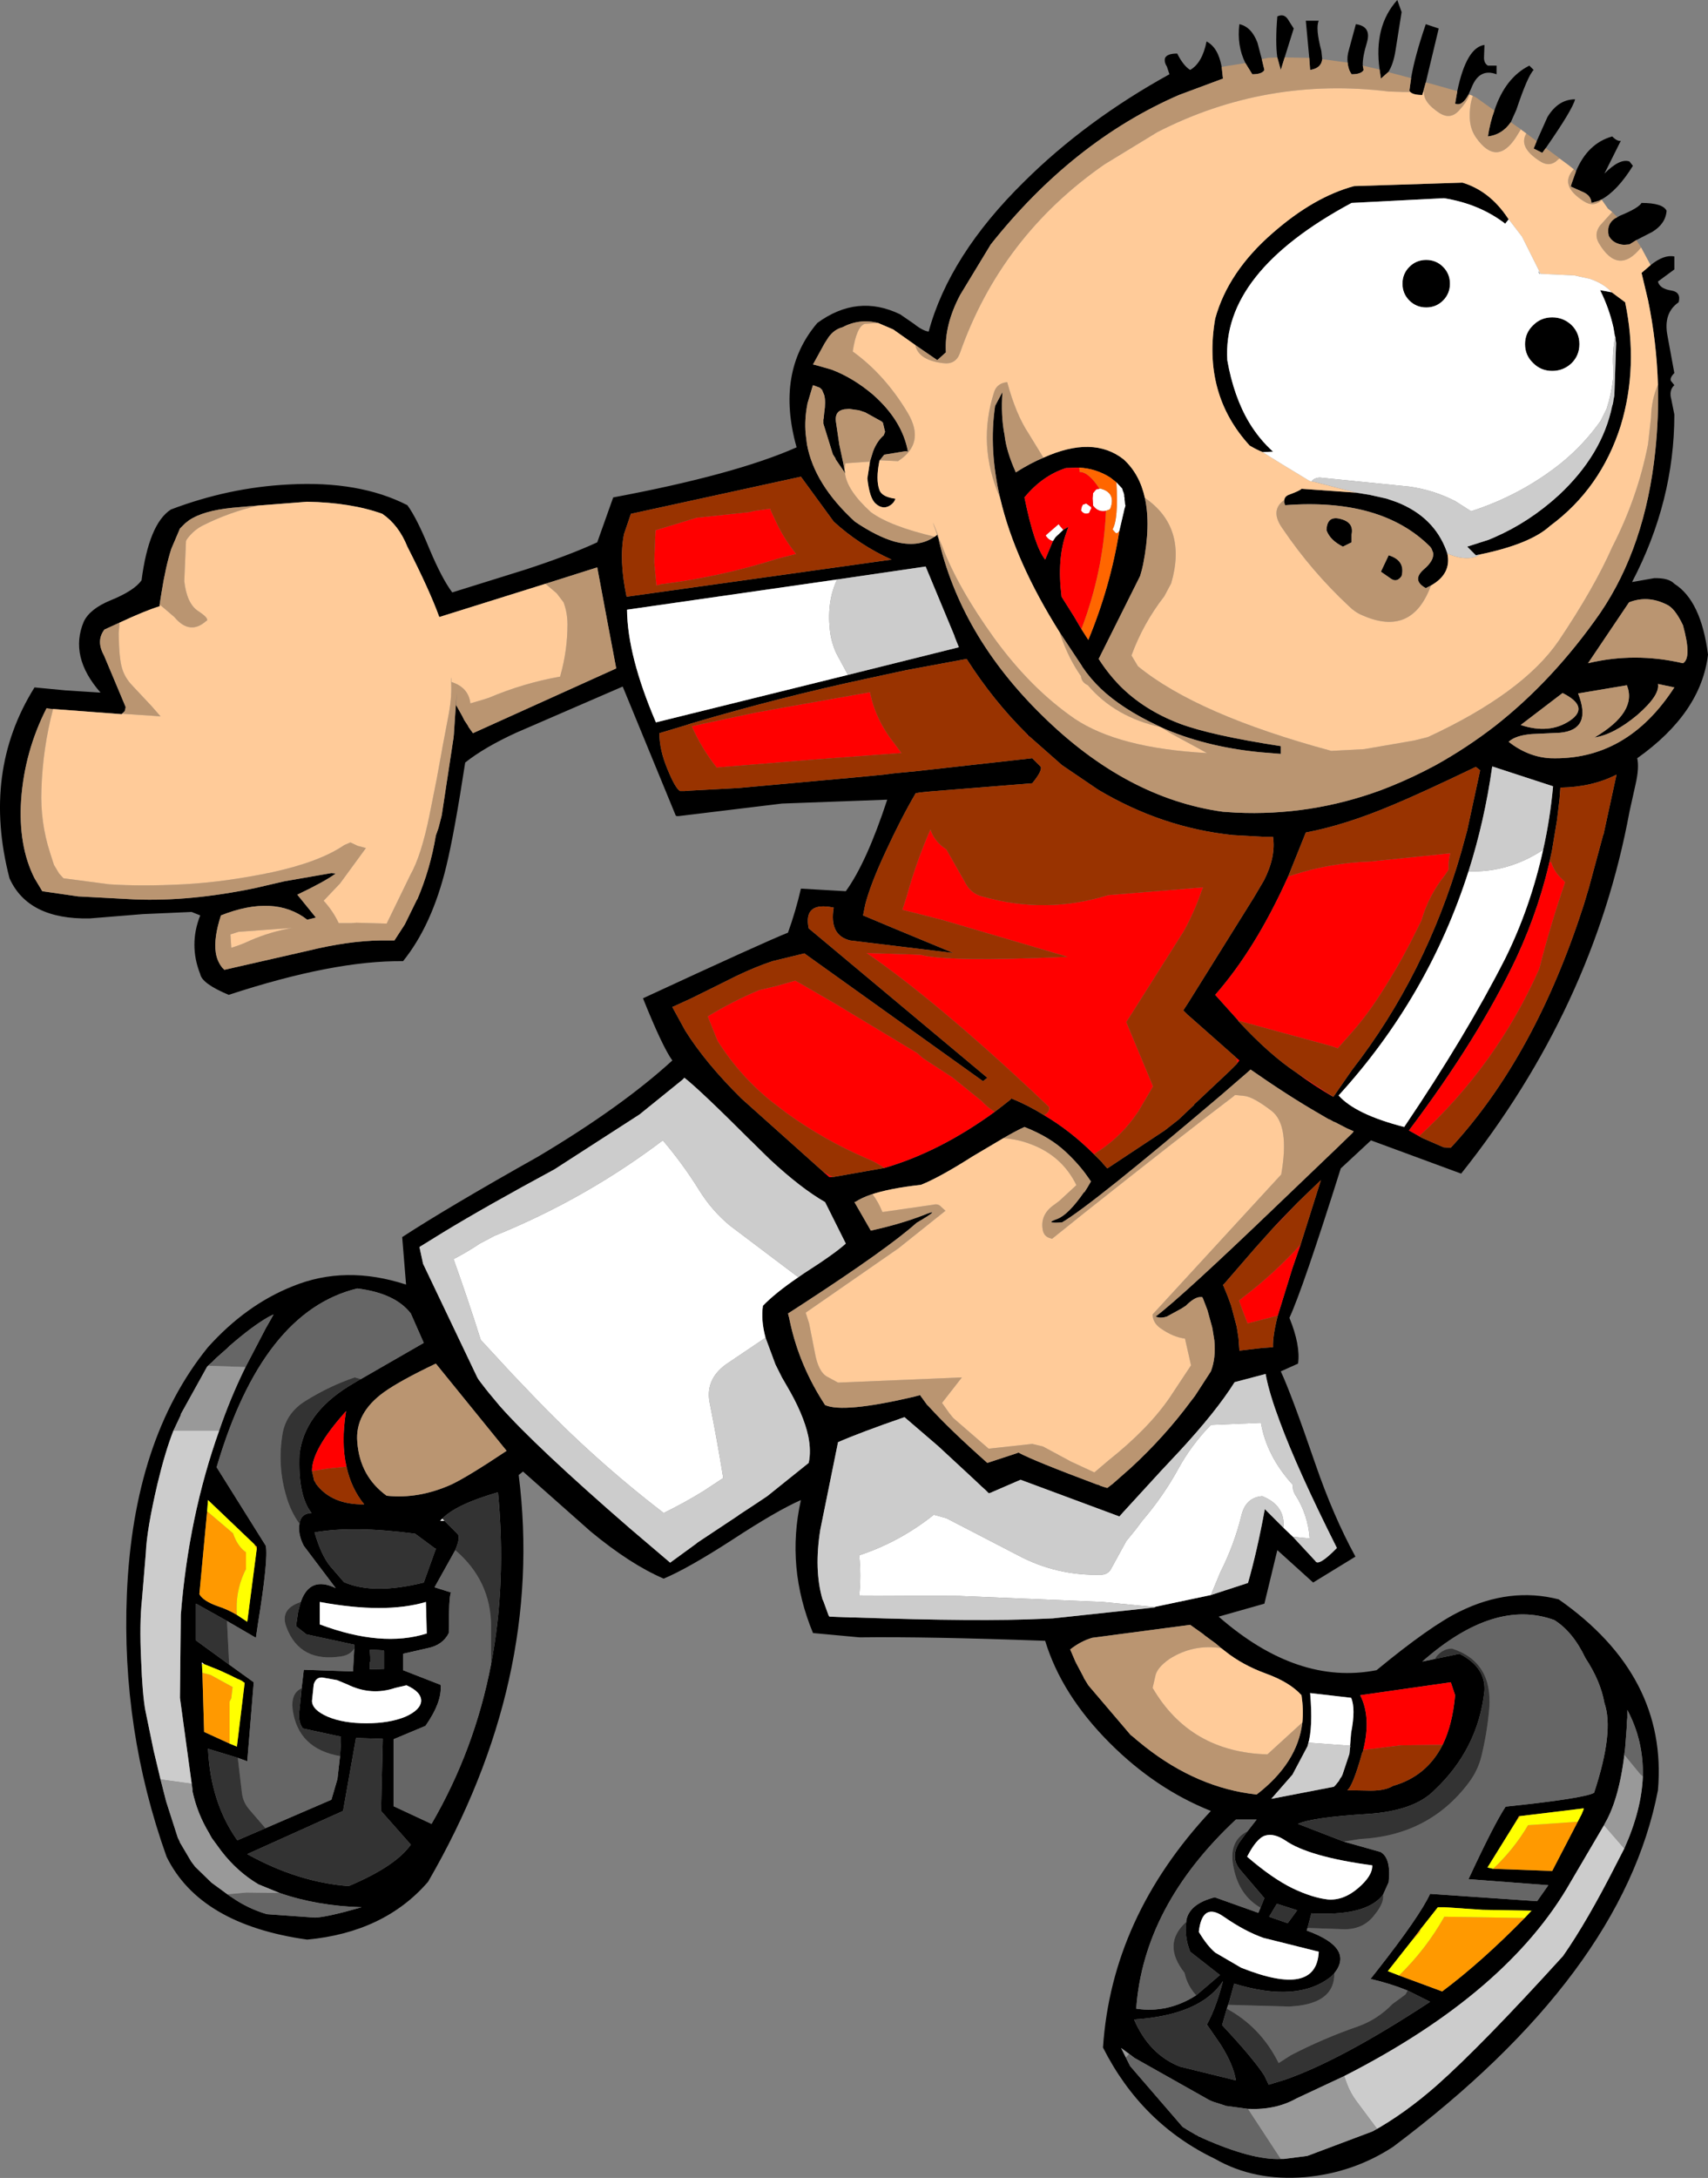
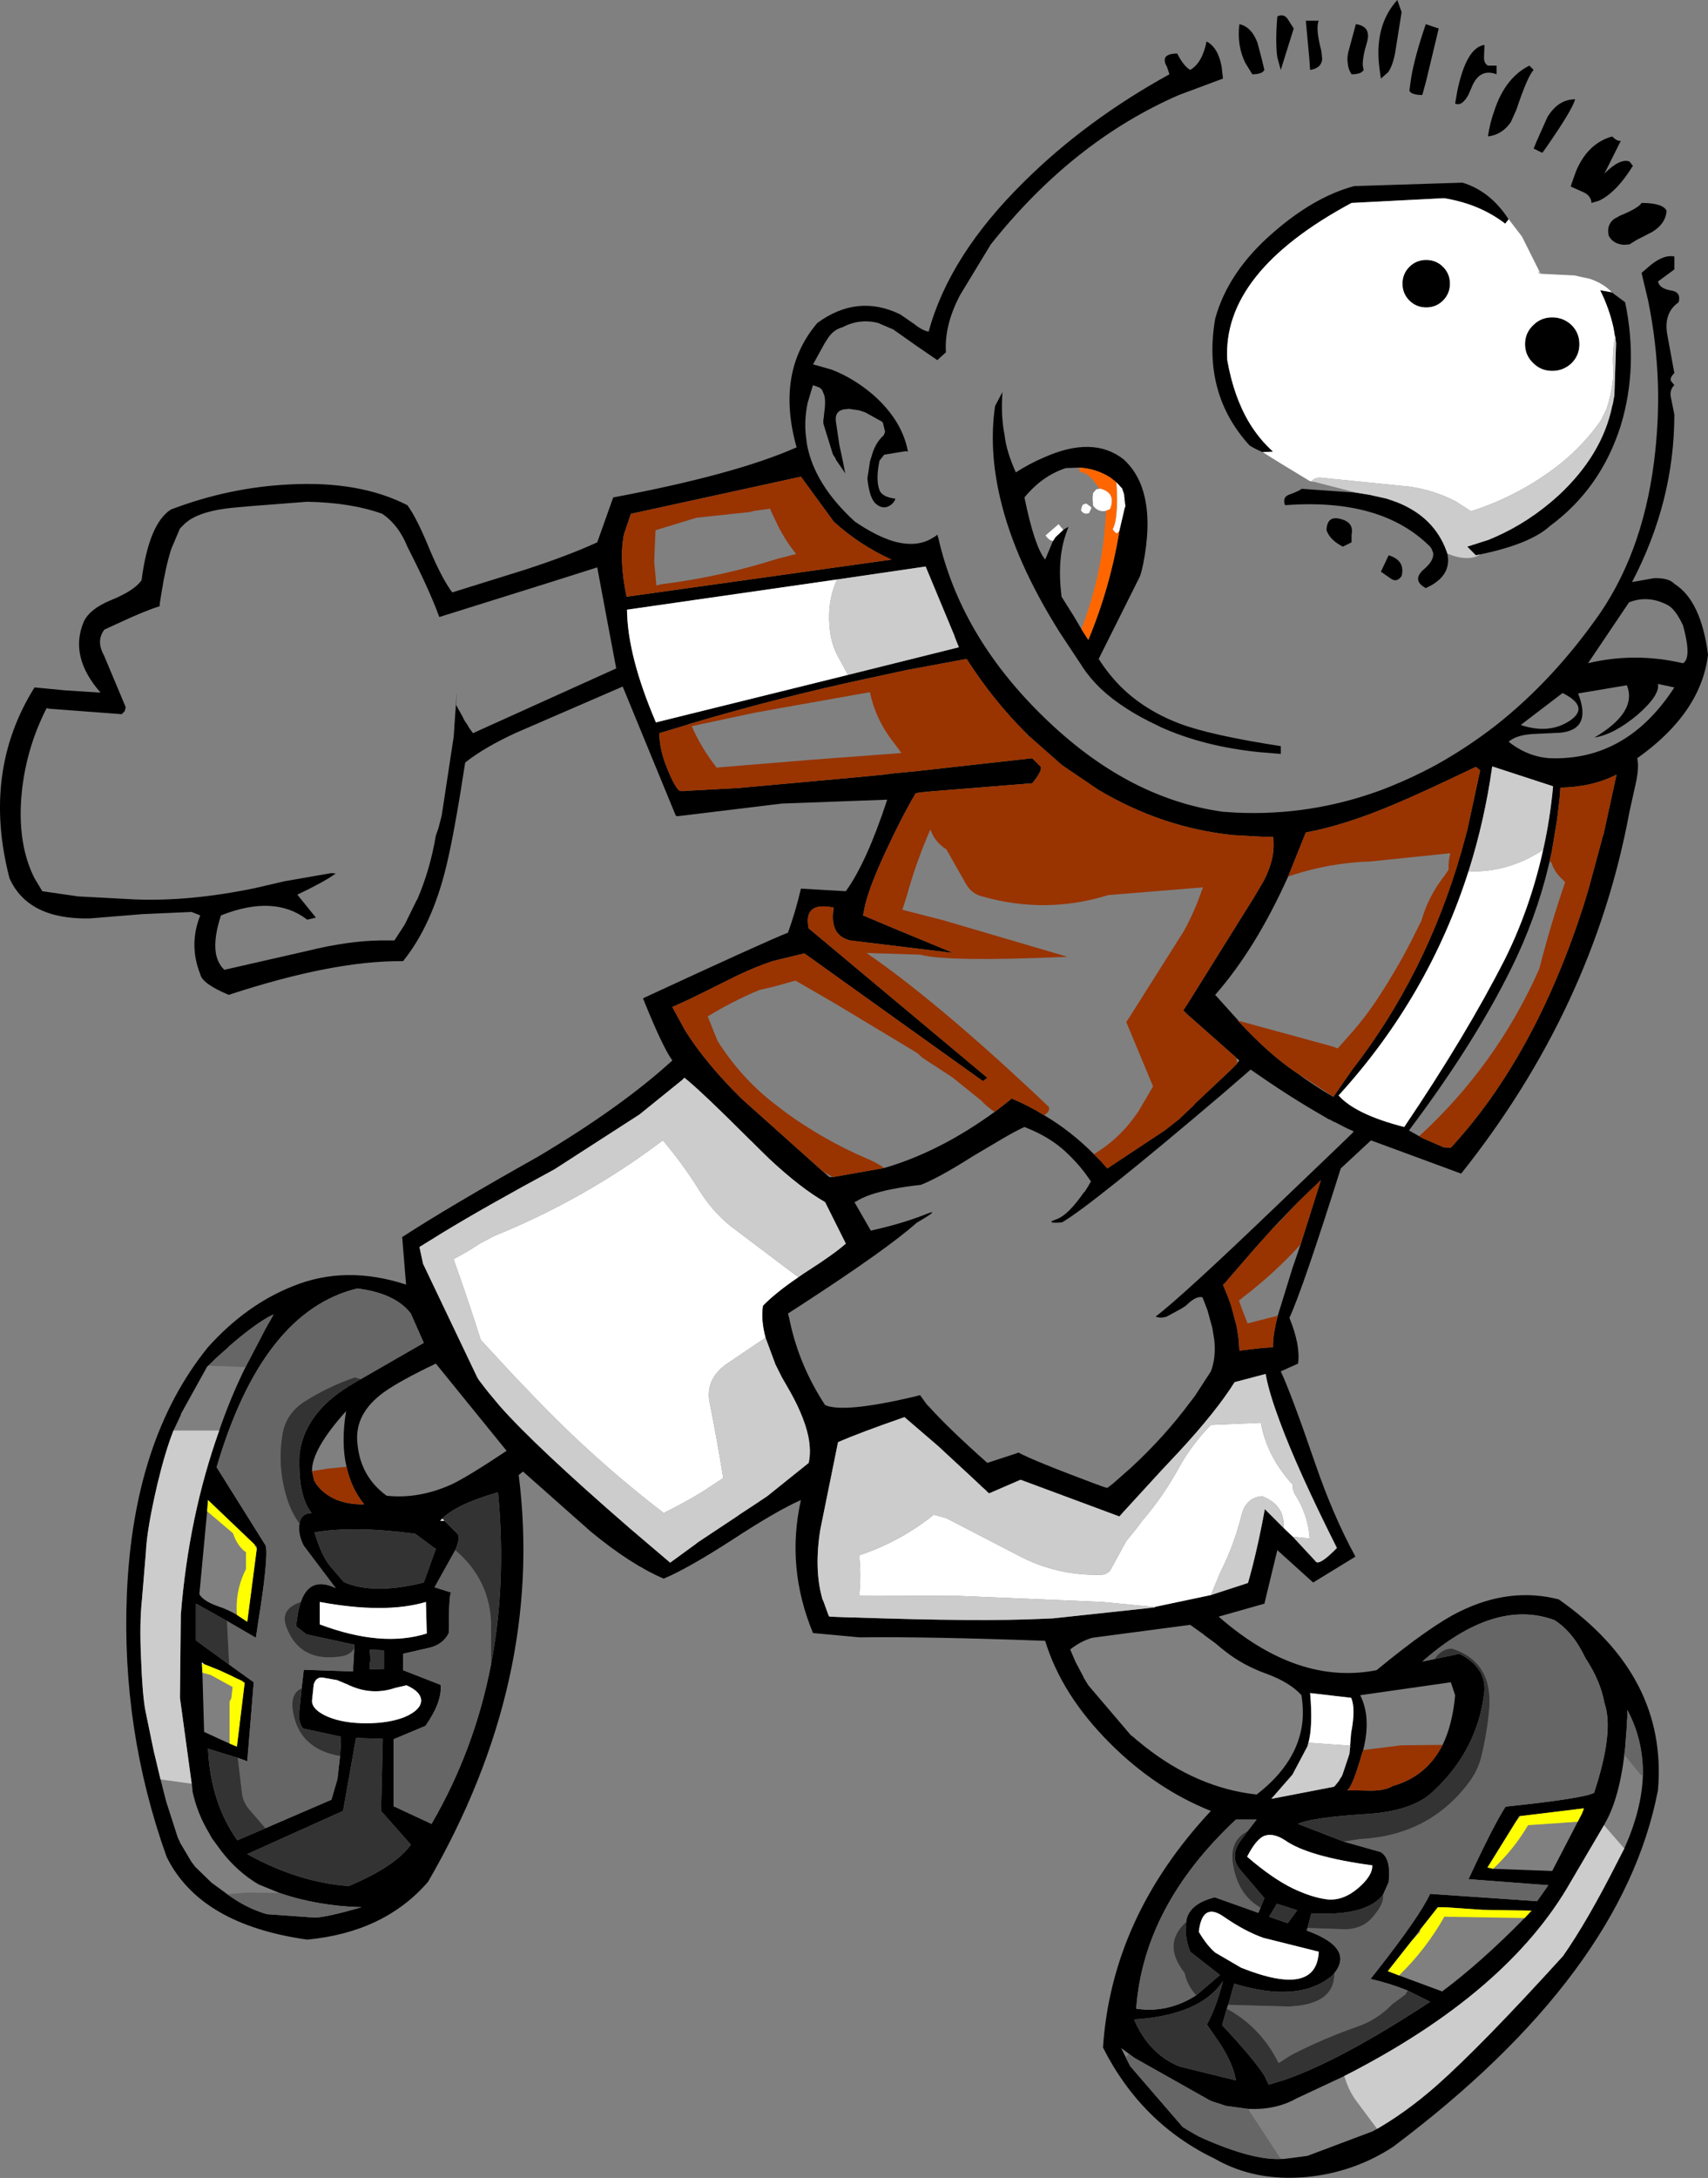
<svg xmlns="http://www.w3.org/2000/svg" height="252.2px" width="197.9px">
  <rect width="100%" height="100%" fill="#808080" stroke="none" />
  <g transform="matrix(1.0, 0.0, 0.0, 1.0, 98.95, 126.1)">
    <path d="M83.65 -106.25 Q85.0 -109.5 87.85 -110.3 88.45 -109.7 88.85 -109.8 L86.95 -106.0 Q88.75 -107.8 89.85 -107.4 L90.25 -106.9 Q88.45 -104.0 86.6 -103.0 L86.3 -102.85 85.45 -102.6 Q85.4 -103.45 84.5 -103.85 L83.05 -104.5 83.15 -104.85 83.65 -106.25 M88.45 -100.95 L88.7 -101.1 Q90.9 -102.0 91.25 -102.6 93.7 -102.6 94.15 -101.7 94.05 -100.2 92.5 -99.25 L90.65 -98.3 89.85 -97.8 89.2 -97.75 Q87.95 -97.85 87.45 -98.8 87.15 -100.1 88.15 -100.8 L88.45 -100.95 M92.3 -95.4 Q93.85 -96.65 95.05 -96.4 L95.05 -94.9 93.15 -93.5 Q93.35 -92.65 94.75 -92.45 95.85 -92.25 95.55 -91.1 93.75 -89.85 94.25 -87.25 L95.05 -82.9 Q94.5 -82.35 94.65 -82.0 L95.05 -81.5 Q94.4 -80.9 94.7 -79.85 L95.05 -78.1 Q95.05 -68.05 90.15 -58.7 L92.7 -59.15 Q94.4 -59.2 95.05 -58.5 98.15 -56.55 98.95 -50.3 98.15 -43.55 90.75 -38.3 91.0 -37.2 90.55 -35.25 L89.85 -32.1 Q85.65 -9.4 70.35 9.8 L59.9 5.95 56.4 9.2 Q52.0 23.15 50.45 26.5 51.75 29.7 51.45 31.8 L49.45 32.7 Q50.65 35.25 53.45 43.4 55.55 49.5 58.1 54.15 L53.2 57.15 49.05 53.4 47.55 59.6 42.25 61.1 Q51.4 69.1 60.55 67.3 66.8 62.15 70.2 60.5 76.0 57.65 81.65 59.1 94.3 67.95 93.15 81.2 89.05 102.55 62.45 122.5 57.85 125.5 52.3 126.0 46.4 126.5 41.85 123.9 33.3 119.8 28.85 111.0 29.85 95.9 41.35 83.6 34.95 81.05 29.65 75.75 24.05 70.15 22.15 63.9 8.5 63.4 0.65 63.5 L-4.75 63.0 Q-7.9 55.4 -6.15 47.6 -8.9 48.8 -14.1 52.2 -19.2 55.5 -22.05 56.7 -25.9 55.05 -30.5 51.25 L-38.35 44.3 -38.85 44.7 Q-35.85 68.5 -49.35 91.8 -54.4 97.65 -63.35 98.5 -75.8 96.75 -79.65 88.9 -84.9 74.2 -84.25 58.5 -83.5 40.55 -74.85 29.9 -70.45 25.0 -65.05 22.85 -58.95 20.35 -51.9 22.65 L-52.35 17.15 Q-47.05 13.7 -36.55 7.8 -26.9 2.05 -21.05 -3.3 -22.2 -4.9 -24.45 -10.5 -10.2 -17.1 -7.65 -18.1 -6.75 -20.6 -6.15 -23.2 L-0.95 -22.9 Q1.45 -26.2 3.85 -33.5 L-8.35 -33.05 -20.3 -31.6 -20.5 -31.6 -20.55 -31.6 -20.65 -31.65 -26.8 -46.6 -39.15 -41.25 Q-42.85 -39.55 -45.05 -37.8 -46.3 -29.65 -47.25 -25.75 -48.9 -18.95 -52.25 -14.8 -60.25 -14.9 -72.45 -10.9 -75.55 -12.2 -75.75 -13.3 -77.1 -16.7 -75.75 -20.1 L-76.75 -20.5 -82.4 -20.25 -88.55 -19.75 Q-95.7 -19.6 -97.85 -24.4 -101.05 -36.75 -94.95 -46.5 L-91.3 -46.15 -87.3 -45.9 Q-90.95 -50.05 -89.25 -54.1 -88.55 -55.6 -86.1 -56.6 -83.4 -57.7 -82.55 -58.9 -81.7 -65.45 -79.15 -67.1 -72.45 -69.65 -65.5 -70.0 -57.3 -70.45 -51.75 -67.6 -50.65 -66.1 -49.2 -62.55 -47.75 -59.1 -46.55 -57.5 L-38.05 -60.15 Q-33.0 -61.8 -29.75 -63.3 L-27.9 -68.5 Q-13.75 -71.15 -6.65 -74.3 -9.1 -83.0 -4.25 -88.7 0.4 -92.1 5.35 -89.7 L6.95 -88.6 Q7.95 -87.8 8.65 -87.7 11.05 -96.55 19.7 -105.05 26.85 -112.15 36.55 -117.5 L36.25 -118.4 Q35.9 -118.95 36.05 -119.4 36.3 -119.9 37.45 -119.9 38.15 -118.5 38.95 -118.0 40.35 -118.8 40.85 -121.3 42.2 -120.6 42.6 -118.35 L42.75 -117.0 37.65 -115.1 Q25.35 -109.75 15.85 -97.8 L12.3 -91.95 Q10.45 -88.45 10.65 -85.3 L9.65 -84.4 7.1 -86.15 4.55 -87.95 3.15 -88.55 2.8 -88.7 Q0.65 -89.25 -1.35 -88.2 -2.3 -87.95 -2.95 -87.05 L-3.4 -86.35 -4.75 -83.9 -4.35 -83.8 -2.6 -83.3 Q-0.1 -82.35 2.2 -80.4 5.6 -77.4 6.25 -73.8 L6.05 -73.85 5.95 -73.85 3.5 -73.45 2.95 -72.75 Q2.5 -70.55 2.95 -69.35 3.25 -68.55 4.8 -68.35 4.6 -67.75 3.95 -67.45 3.25 -67.15 2.55 -67.75 1.8 -68.35 1.55 -70.7 L1.85 -72.65 2.2 -73.8 Q2.65 -75.0 3.45 -75.7 L3.6 -76.1 3.35 -77.15 3.2 -77.3 1.3 -78.35 0.55 -78.6 0.5 -78.6 -0.55 -78.75 -1.15 -78.7 Q-2.25 -78.5 -2.1 -77.3 L-1.7 -74.6 -1.25 -72.5 -1.1 -71.7 -1.0 -71.25 -1.05 -71.35 -2.15 -72.95 -2.1 -72.95 -2.45 -73.5 -3.55 -77.05 -3.55 -77.25 -3.55 -77.45 -3.55 -77.5 -3.5 -77.75 -3.5 -77.8 -3.45 -78.3 Q-3.25 -79.6 -3.45 -80.35 L-3.7 -80.95 -3.95 -81.2 -4.75 -81.5 -4.8 -81.35 -4.85 -81.2 -5.4 -79.35 -5.4 -79.3 Q-5.75 -77.55 -5.6 -75.85 L-5.45 -74.65 Q-4.6 -70.0 0.1 -65.7 2.6 -64.0 4.65 -63.4 7.4 -62.65 9.25 -63.9 L9.35 -63.95 9.55 -64.1 9.6 -64.15 9.65 -64.15 9.65 -64.2 9.7 -64.1 9.7 -63.95 9.75 -63.9 Q12.3 -52.55 21.8 -43.25 31.55 -33.65 42.75 -32.1 L44.25 -32.0 Q52.9 -31.6 61.05 -34.6 L62.2 -35.05 Q64.8 -36.1 67.4 -37.5 71.0 -39.5 74.3 -42.05 81.05 -47.35 86.45 -55.1 91.7 -62.8 92.85 -73.95 93.25 -77.8 93.15 -81.55 93.0 -86.5 92.0 -91.35 L91.25 -94.5 92.3 -95.4 M45.35 -118.8 Q44.35 -120.8 44.65 -123.3 46.05 -123.0 46.75 -121.15 L47.25 -119.25 47.55 -118.0 Q47.3 -117.5 46.15 -117.5 L45.35 -118.8 M49.05 -119.45 Q48.8 -121.2 49.05 -124.2 49.8 -124.55 50.25 -123.9 L50.95 -122.8 49.9 -119.45 49.45 -118.0 49.05 -119.45 M52.75 -119.4 L52.35 -123.7 53.85 -123.7 Q53.45 -122.85 54.15 -120.2 L54.25 -119.25 Q54.15 -118.2 52.85 -118.0 L52.75 -119.4 M57.2 -118.85 Q57.1 -119.55 57.35 -120.35 L58.15 -123.3 Q59.95 -123.05 59.45 -121.25 58.9 -119.45 58.95 -118.5 L59.05 -118.0 Q58.8 -117.5 57.65 -117.5 57.25 -118.1 57.2 -118.85 M60.9 -118.05 Q60.2 -123.05 62.95 -126.1 L63.45 -124.7 62.75 -120.3 Q62.5 -118.65 61.9 -117.75 L61.05 -117.0 60.9 -118.05 M64.55 -117.05 Q64.95 -119.5 66.25 -123.3 L67.75 -122.8 66.25 -116.55 66.05 -115.85 65.85 -115.1 Q64.8 -115.1 64.45 -115.45 L64.35 -115.6 64.55 -117.05 M69.9 -115.55 Q70.95 -120.6 73.05 -120.9 L73.0 -119.55 Q72.95 -118.8 73.45 -118.5 L74.45 -118.5 74.45 -117.5 Q72.45 -118.25 71.55 -115.95 L71.2 -115.15 Q70.45 -113.75 69.65 -114.1 L69.85 -115.25 69.9 -115.55 M74.2 -113.3 Q75.45 -117.1 78.25 -118.5 L78.75 -118.0 Q78.05 -117.3 76.75 -113.4 L76.1 -111.95 Q75.1 -110.5 73.45 -110.3 73.7 -111.95 74.2 -113.3 M79.1 -109.75 L80.35 -112.55 Q81.6 -114.6 83.55 -114.6 83.25 -113.4 80.15 -108.95 L79.75 -108.4 78.75 -108.9 79.1 -109.75 M23.85 -52.85 Q18.65 -61.1 16.95 -68.35 15.6 -74.05 16.35 -79.1 L17.2 -80.7 Q17.0 -77.95 17.45 -75.7 17.65 -73.85 18.75 -71.4 20.4 -72.45 21.95 -73.1 27.7 -75.7 31.25 -72.9 33.1 -71.2 33.7 -68.45 34.4 -65.3 33.5 -60.75 L33.35 -60.1 33.15 -59.4 28.35 -49.8 Q29.4 -48.15 30.75 -46.75 33.55 -43.9 37.75 -42.3 41.35 -40.95 49.45 -39.7 L49.45 -38.8 47.0 -39.0 Q40.55 -39.65 35.55 -41.9 L35.15 -42.1 Q31.1 -44.0 28.6 -46.35 27.35 -47.55 26.45 -48.9 L26.4 -49.0 23.85 -52.85 M47.35 -73.75 Q46.7 -74.0 45.85 -74.5 40.35 -80.5 41.85 -89.2 43.35 -94.65 48.55 -99.15 53.3 -103.3 57.95 -104.55 L70.5 -104.95 Q73.65 -104.0 75.75 -100.85 L75.85 -100.7 75.45 -100.2 Q72.45 -102.5 68.35 -103.15 L57.65 -102.6 Q42.65 -94.55 43.25 -84.4 44.0 -80.15 45.8 -77.15 46.95 -75.25 48.55 -73.8 L47.35 -73.75 M87.8 -92.25 L89.35 -91.1 Q90.9 -83.65 88.85 -76.85 86.55 -69.55 80.65 -65.2 78.35 -63.1 72.55 -61.9 L72.05 -61.8 71.05 -62.8 73.55 -63.6 74.25 -63.9 Q78.25 -65.65 81.65 -68.75 86.7 -73.45 87.85 -79.1 L87.9 -79.25 87.95 -79.45 88.0 -79.8 88.05 -80.05 88.1 -80.3 88.3 -86.35 88.0 -88.15 Q87.5 -90.4 86.45 -92.5 L87.8 -92.25 M68.75 -62.0 Q69.25 -59.65 66.85 -58.3 L66.25 -58.0 Q64.6 -58.9 66.0 -60.15 67.25 -61.2 67.1 -62.1 L66.9 -62.6 66.85 -62.65 66.8 -62.75 66.75 -62.8 Q61.1 -68.45 49.95 -67.6 L49.85 -67.9 49.85 -68.1 Q49.85 -68.65 50.5 -68.85 51.7 -69.3 51.85 -69.5 L58.2 -69.05 59.75 -68.8 61.75 -68.35 62.9 -67.95 Q67.2 -66.25 68.65 -62.3 L68.75 -62.0 M78.7 -88.45 Q79.6 -89.35 80.9 -89.35 82.2 -89.35 83.15 -88.45 84.05 -87.55 84.05 -86.25 84.05 -84.95 83.15 -84.05 82.2 -83.15 80.9 -83.15 79.6 -83.15 78.7 -84.05 77.75 -84.95 77.75 -86.25 77.75 -87.55 78.7 -88.45 M69.05 -93.25 Q69.05 -92.1 68.25 -91.3 67.45 -90.5 66.3 -90.5 65.15 -90.5 64.35 -91.3 63.55 -92.1 63.55 -93.25 63.55 -94.4 64.35 -95.2 65.15 -96.0 66.3 -96.0 67.45 -96.0 68.25 -95.2 69.05 -94.4 69.05 -93.25 M56.65 -62.8 Q55.15 -63.55 54.75 -64.7 54.8 -66.45 56.4 -66.0 57.95 -65.6 57.65 -64.2 L57.65 -63.3 56.65 -62.8 M61.95 -61.8 Q63.9 -61.2 63.45 -59.4 62.9 -58.6 62.2 -59.1 L61.05 -59.9 61.95 -61.8 M-0.7 -47.95 L12.15 -51.15 11.65 -52.4 11.65 -52.45 8.3 -60.5 -1.95 -59.0 -26.3 -55.5 Q-26.25 -50.15 -22.95 -42.45 L-0.7 -47.95 M30.75 -64.65 L31.3 -67.0 31.3 -67.05 31.45 -67.55 31.4 -67.75 31.35 -68.25 31.35 -68.45 31.3 -68.6 31.3 -68.8 31.25 -69.0 31.1 -69.4 31.1 -69.45 31.05 -69.55 30.4 -70.25 29.7 -70.8 Q28.05 -71.85 26.1 -71.95 L24.55 -71.9 Q21.8 -71.0 19.75 -68.5 20.9 -62.85 22.15 -61.3 L23.05 -63.45 23.35 -63.9 24.25 -64.75 24.85 -65.1 24.6 -64.4 Q23.5 -61.4 24.05 -57.0 L25.5 -54.7 26.35 -53.25 27.15 -52.0 Q29.7 -58.15 30.75 -64.65 M20.0 -41.15 Q16.15 -44.95 13.05 -49.8 L6.05 -48.5 1.65 -47.55 Q-8.65 -45.35 -18.95 -42.3 L-19.55 -42.1 -22.55 -41.2 Q-22.55 -39.25 -21.6 -37.0 -20.7 -34.8 -20.15 -34.5 L-19.65 -34.5 -19.0 -34.55 -13.4 -34.85 0.35 -36.1 3.45 -36.4 4.6 -36.55 6.65 -36.75 6.75 -36.75 20.65 -38.3 21.65 -37.3 Q21.8 -36.8 20.65 -35.4 L8.8 -34.45 7.8 -34.35 7.15 -34.25 Q5.45 -31.35 3.65 -27.45 1.9 -23.7 1.3 -21.35 L1.05 -20.1 4.5 -18.65 11.5 -15.75 -0.45 -17.2 Q-2.9 -17.8 -2.35 -21.0 -5.9 -21.75 -5.25 -18.6 L15.45 -1.3 14.95 -0.9 -5.75 -15.7 -9.45 -14.8 Q-11.4 -14.15 -13.6 -13.1 -16.8 -11.5 -18.95 -10.45 L-20.7 -9.65 -20.8 -9.6 -21.05 -9.5 -20.95 -9.3 -19.55 -6.75 Q-17.2 -3.0 -13.05 1.1 L-3.6 9.55 -2.85 10.2 -2.45 10.2 3.5 9.15 Q9.9 7.3 16.3 2.65 L17.15 2.0 18.1 1.25 18.25 1.1 Q20.2 1.9 22.05 3.05 25.1 4.85 27.8 7.55 L28.8 8.55 28.8 8.6 28.95 8.75 29.35 9.2 36.0 4.8 37.6 3.55 39.4 1.85 39.4 1.8 43.55 -2.1 44.4 -2.95 44.4 -3.0 44.65 -3.3 44.3 -3.6 44.15 -3.75 39.0 -8.3 38.65 -8.6 38.5 -8.75 38.15 -9.1 38.25 -9.25 38.8 -10.1 46.35 -22.2 47.5 -24.15 Q48.9 -26.9 48.55 -29.2 L47.45 -29.2 43.9 -29.4 Q35.7 -30.25 28.3 -34.65 L24.1 -37.5 20.3 -40.85 20.25 -40.85 20.0 -41.15 M78.55 -41.1 Q76.65 -40.95 75.85 -40.2 78.1 -38.45 80.65 -38.3 89.55 -38.0 95.05 -46.5 L93.15 -46.9 Q93.4 -45.6 90.75 -43.3 88.05 -41.05 85.8 -40.7 90.8 -43.65 89.55 -46.75 L83.9 -45.8 Q85.55 -41.6 81.8 -41.25 L78.55 -41.1 M50.3 -24.6 Q46.55 -16.25 41.85 -10.9 L44.55 -7.9 44.5 -7.9 Q48.1 -4.0 51.25 -1.9 53.35 -0.35 55.6 0.95 L55.25 0.7 54.5 0.2 55.55 0.9 57.7 -2.2 Q66.25 -13.2 70.35 -27.4 L71.05 -29.95 72.55 -36.9 72.05 -37.3 Q65.7 -34.25 62.45 -32.9 56.9 -30.55 52.35 -29.7 L50.3 -24.6 M80.85 -27.5 Q79.55 -21.25 76.8 -15.3 72.4 -5.95 64.3 4.8 L65.9 5.7 68.2 6.7 68.25 6.7 68.3 6.75 69.0 6.8 69.05 6.8 69.15 6.8 Q78.9 -3.75 84.55 -21.3 L85.15 -23.3 86.8 -29.4 86.85 -29.5 88.35 -36.4 Q85.5 -34.95 81.85 -34.9 L81.75 -33.6 81.45 -31.1 80.85 -27.5 M71.2 -25.2 Q66.55 -10.65 56.15 0.75 58.1 2.95 63.75 4.4 70.95 -6.25 75.45 -15.1 78.35 -20.95 79.85 -27.7 80.65 -31.25 81.0 -35.05 L73.95 -37.35 Q73.05 -31.0 71.2 -25.2 M1.9 12.25 Q0.9 12.6 0.2 13.05 L0.05 13.1 1.95 16.4 Q5.35 15.65 7.95 14.65 10.5 13.6 7.25 15.5 3.9 18.5 -6.1 25.0 L-7.65 26.0 -7.6 26.15 -7.6 26.25 -7.55 26.35 -7.4 27.05 Q-6.3 32.1 -3.35 36.6 -1.25 37.55 6.9 35.65 L7.65 35.45 8.45 36.55 8.7 36.8 Q11.05 39.4 15.45 43.3 L18.8 42.2 19.05 42.1 Q20.8 43.05 28.15 45.8 L28.35 45.85 28.55 45.95 29.0 46.1 29.35 46.2 30.0 45.7 32.1 43.85 Q36.0 40.25 39.0 36.2 L39.5 35.55 41.35 32.7 Q41.95 31.15 41.75 29.1 L41.55 27.85 41.5 27.6 40.95 25.6 40.45 24.3 40.35 24.1 40.05 24.1 Q39.4 24.15 38.45 25.1 L37.9 25.45 36.25 26.35 Q35.5 26.6 34.95 26.35 38.0 24.05 49.1 13.4 L56.15 6.65 57.75 5.1 57.9 4.9 57.1 4.55 55.75 3.85 55.6 3.8 55.15 3.55 55.0 3.5 53.8 2.8 Q50.25 0.75 45.95 -2.25 L45.5 -1.85 42.55 0.7 Q27.6 13.4 24.1 15.45 21.95 15.6 23.55 15.05 24.85 14.55 26.65 11.95 L26.7 11.95 27.05 11.4 27.4 10.8 27.45 10.7 27.1 10.2 Q26.1 8.75 24.55 7.3 22.7 5.55 19.75 4.4 18.75 4.85 17.3 5.7 L13.75 7.8 Q9.9 10.25 7.75 11.1 4.1 11.5 1.9 12.25 M82.95 -42.65 Q85.3 -44.25 82.1 -45.85 L77.25 -42.15 Q80.55 -41.05 82.95 -42.65 M96.05 -53.7 Q95.1 -55.7 94.15 -56.1 91.95 -57.2 89.8 -56.35 L85.05 -49.3 Q90.45 -50.6 96.05 -49.3 97.1 -49.9 96.05 -53.7 M64.15 104.4 Q62.2 103.6 59.85 103.05 L60.6 102.1 Q65.55 95.8 66.75 93.2 L79.15 94.05 80.45 92.2 71.2 91.5 Q74.15 85.15 75.5 83.1 84.6 82.15 85.75 81.5 88.1 74.4 86.95 71.1 86.5 68.55 84.75 65.9 83.3 62.85 81.15 61.5 74.2 58.95 65.85 66.3 L67.3 66.0 70.15 65.4 Q73.2 66.95 73.05 69.7 72.3 76.45 67.25 81.2 64.9 83.6 59.5 83.95 53.05 84.35 51.45 85.1 L56.75 87.15 61.0 88.35 Q62.25 89.05 61.95 91.85 L61.3 93.3 Q59.6 95.5 54.55 95.5 L53.65 95.5 53.4 95.5 53.0 95.45 52.55 97.15 52.45 97.45 Q58.0 99.45 55.65 102.4 L55.5 102.55 55.25 102.8 Q51.4 105.85 44.05 103.6 L43.5 105.6 43.2 106.5 42.65 108.4 Q46.3 112.3 47.55 114.25 L48.05 115.3 50.0 114.7 Q56.55 112.4 66.75 105.7 L64.15 104.4 M91.4 79.6 Q91.5 75.45 89.6 71.9 L89.6 72.8 89.55 73.35 89.55 73.7 89.35 76.3 Q88.75 82.05 87.0 85.05 L86.9 85.25 83.05 91.8 Q75.75 104.65 56.8 114.3 L51.25 116.9 Q48.85 118.25 45.65 118.1 L43.05 117.75 42.95 117.7 41.55 117.25 41.2 117.1 32.5 112.2 30.95 111.05 32.0 113.15 38.0 120.1 38.1 120.2 38.25 120.3 38.35 120.35 38.65 120.55 38.75 120.6 38.9 120.7 39.35 120.95 39.5 121.05 39.8 121.2 39.95 121.3 40.1 121.35 40.4 121.5 Q46.15 124.05 49.45 123.9 L49.8 123.9 52.5 123.55 52.65 123.5 60.1 120.7 Q63.8 118.65 67.5 115.4 72.75 110.75 82.15 100.4 84.95 96.4 88.35 89.7 L89.25 87.95 Q91.25 83.5 91.4 79.6 M84.3 84.0 L84.55 83.4 84.55 83.3 78.8 84.0 77.15 84.2 77.05 84.2 76.75 84.75 73.4 90.15 74.05 90.3 80.9 90.55 84.3 84.0 M48.7 15.95 L46.5 18.4 42.95 22.5 42.75 22.7 42.85 22.9 43.3 24.0 43.7 25.1 44.35 27.55 44.55 28.85 44.65 30.2 44.65 30.3 47.2 30.0 48.55 29.9 Q48.5 28.6 49.1 26.25 L50.8 20.75 51.75 18.0 54.1 10.55 51.4 13.15 48.7 15.95 M50.85 51.85 L53.45 54.65 Q53.8 55.35 55.95 53.15 51.4 44.1 49.35 38.55 48.15 35.35 47.75 33.3 L47.7 33.0 44.1 33.95 Q42.0 37.3 37.75 41.9 L35.55 44.25 31.15 49.05 30.75 49.5 19.3 45.25 15.95 46.7 15.85 46.75 15.65 46.8 15.6 46.8 15.2 46.4 14.75 46.0 14.7 45.95 13.8 45.1 9.75 41.35 5.85 38.0 Q0.65 39.8 -1.85 40.9 L-3.9 51.0 Q-4.65 55.65 -3.65 59.1 L-3.55 59.3 -2.95 60.95 -2.85 61.1 -0.4 61.2 0.2 61.2 Q14.6 61.7 21.9 61.35 L23.05 61.3 34.25 60.1 41.35 58.6 45.65 57.2 Q46.7 53.55 47.6 48.65 L47.7 48.75 47.9 48.95 49.75 50.8 50.85 51.85 M42.55 64.75 L41.9 64.2 40.6 63.25 40.55 63.2 40.5 63.15 38.95 62.05 27.6 63.55 Q26.25 63.95 25.05 64.9 L25.65 66.3 25.75 66.5 26.6 68.1 26.6 68.15 27.15 69.05 32.05 74.8 32.5 75.15 32.65 75.3 32.9 75.5 33.7 76.15 Q39.8 80.95 46.65 81.7 51.4 78.05 51.95 73.35 52.1 71.85 51.85 70.2 50.5 68.7 47.75 67.7 45.0 66.7 43.0 65.1 L42.55 64.75 M38.5 96.45 L38.5 96.3 Q38.85 94.35 41.8 93.6 L46.85 95.4 47.1 94.8 47.55 93.7 44.65 90.3 Q43.6 88.9 44.65 87.25 L45.6 85.95 46.65 84.6 44.25 84.6 Q33.55 94.6 32.7 106.5 36.35 107.05 39.65 104.95 L42.4 102.6 38.95 99.9 Q38.25 98.1 38.5 96.45 M68.2 75.95 Q69.35 73.6 69.65 70.2 L69.15 68.7 58.65 70.2 Q59.95 72.75 59.0 76.55 L58.95 76.75 58.9 76.8 Q57.8 80.75 57.15 81.2 L59.9 81.25 Q61.55 81.25 62.45 80.7 66.35 79.6 68.2 75.95 M57.4 77.0 L57.6 74.55 Q58.15 71.75 57.6 70.5 L52.85 69.95 Q53.2 73.95 52.6 75.9 L52.55 76.1 50.8 79.4 48.35 82.2 55.6 80.8 55.8 80.6 56.2 80.1 56.3 79.9 56.35 79.85 56.35 79.8 56.45 79.7 56.5 79.6 56.6 79.4 57.4 77.0 M49.0 94.35 L48.1 95.85 50.25 96.6 51.35 95.1 49.0 94.35 M58.4 92.55 Q60.1 91.1 60.05 89.9 52.65 88.9 49.95 87.0 48.65 86.15 47.65 86.45 46.65 86.75 45.55 88.9 48.45 91.4 50.8 92.55 53.1 93.65 54.9 93.85 56.7 94.0 58.4 92.55 M47.45 98.3 Q45.3 97.55 42.85 95.85 40.35 94.1 39.95 97.6 40.9 99.2 41.85 100.0 L44.85 101.75 Q53.6 105.25 53.85 99.9 L47.45 98.3 M65.6 97.35 L64.65 98.6 61.85 102.15 63.15 102.65 68.15 104.5 Q72.7 101.1 77.7 96.0 L78.5 95.15 72.85 95.05 68.4 94.75 68.35 94.75 67.65 94.75 65.6 97.35 M42.45 110.6 L40.9 108.35 40.5 109.0 Q41.85 106.85 42.75 103.3 40.15 107.25 32.45 107.75 34.2 111.8 37.75 113.2 L44.25 114.8 Q43.95 112.95 42.45 110.6 M-85.1 -54.0 L-86.85 -53.2 Q-87.85 -51.9 -86.9 -50.2 L-84.4 -44.25 -84.4 -44.2 -84.4 -44.15 -84.5 -43.75 -84.85 -43.4 -92.8 -44.0 -92.9 -44.0 -93.35 -44.05 -93.55 -44.1 Q-96.1 -39.1 -96.5 -33.5 -96.85 -28.15 -94.95 -24.4 L-94.05 -22.9 -89.9 -22.3 -83.3 -21.95 Q-76.95 -21.7 -69.45 -23.25 L-66.0 -24.05 -60.55 -25.0 -60.05 -24.95 Q-61.35 -24.0 -64.5 -22.5 L-62.35 -19.85 -63.35 -19.6 Q-67.15 -22.55 -73.35 -20.1 -74.2 -17.5 -73.95 -15.8 -73.8 -14.8 -73.2 -14.05 L-72.95 -13.8 -63.3 -16.0 Q-58.6 -17.15 -54.9 -17.2 L-54.65 -17.2 -53.25 -17.2 -52.05 -19.05 -50.65 -21.9 -50.6 -21.95 Q-49.1 -25.45 -48.45 -29.35 L-48.15 -30.2 -47.8 -31.55 -47.75 -31.8 -46.45 -40.35 -46.4 -40.65 -46.35 -41.2 -46.35 -41.25 -46.25 -42.75 -46.25 -42.8 Q-45.9 -47.75 -46.1 -44.45 L-45.4 -43.2 -45.15 -42.7 -44.75 -42.1 -44.65 -41.9 -44.15 -41.2 -27.55 -48.7 -28.6 -54.25 -29.75 -60.4 -35.75 -58.5 -48.05 -54.65 Q-49.15 -57.7 -51.75 -62.8 -52.75 -65.3 -54.65 -66.6 -58.25 -67.9 -63.35 -68.0 L-69.8 -67.5 -72.05 -67.3 Q-75.45 -66.95 -77.05 -65.85 L-77.5 -65.5 -78.05 -64.95 -78.1 -64.9 -79.1 -62.55 Q-79.75 -60.55 -80.25 -57.4 L-80.4 -56.45 -80.45 -56.1 -80.45 -55.9 Q-82.1 -55.4 -85.1 -54.0 M-25.85 -66.6 L-26.65 -64.25 Q-27.25 -61.25 -26.35 -57.0 L4.35 -61.3 Q0.6 -63.0 -2.35 -65.7 L-6.15 -70.9 -25.85 -66.6 M-12.0 5.95 Q-17.8 0.15 -19.65 -1.3 L-19.9 -1.05 -24.85 2.95 -34.7 9.3 Q-42.75 13.65 -47.6 16.6 L-50.35 18.3 -49.95 20.15 -49.95 20.2 -43.65 33.4 -43.5 33.65 -43.2 34.05 -42.7 34.7 -42.5 34.95 -42.3 35.2 -41.05 36.7 Q-36.9 41.4 -26.0 50.85 L-21.3 54.85 -18.35 52.7 -18.1 52.5 -13.5 49.45 -13.3 49.3 -11.7 48.25 -11.25 47.95 -10.05 47.15 -5.25 43.3 Q-4.95 41.95 -5.3 40.2 -5.85 37.65 -7.8 34.35 L-8.35 33.4 -9.1 31.9 -10.25 28.8 Q-10.8 26.75 -10.55 25.1 -9.1 23.6 -6.45 21.8 L-5.8 21.35 Q-2.2 19.05 -0.95 17.9 L-3.35 13.1 Q-6.15 11.5 -9.75 8.15 L-11.8 6.15 -12.0 5.95 M-70.5 32.2 L-68.15 27.7 -67.55 26.65 -67.25 26.1 -67.85 26.4 Q-69.7 27.45 -72.35 29.75 L-72.65 30.05 -73.0 30.35 -73.9 31.15 -74.35 31.6 -74.95 32.15 -78.0 37.65 -78.0 37.75 -78.85 39.55 Q-79.8 41.95 -80.7 45.7 -81.95 51.05 -82.05 53.7 L-82.5 59.1 Q-82.8 61.9 -82.6 66.05 -82.45 70.15 -82.1 72.0 L-81.15 76.6 -80.35 79.95 -79.7 82.5 -78.35 86.7 -78.15 87.1 -78.1 87.25 -76.8 89.45 -76.35 90.05 -74.45 91.9 -72.4 93.4 -71.95 93.7 Q-70.2 94.9 -68.05 95.55 L-62.45 95.95 Q-61.05 95.9 -57.05 94.75 -62.2 94.6 -66.55 93.1 L-69.0 92.1 Q-71.45 90.65 -73.3 88.25 L-74.4 86.75 -74.6 86.4 -74.7 86.2 Q-76.1 83.9 -76.65 81.3 L-76.65 81.1 -78.1 70.5 -78.0 60.9 Q-77.1 49.5 -73.55 39.55 -72.25 35.75 -70.5 32.2 M-69.45 52.8 L-69.45 52.75 -74.85 47.6 -74.95 48.9 -75.85 58.5 Q-75.4 59.3 -73.7 59.9 -72.6 60.25 -71.5 60.9 L-70.3 61.7 -69.2 53.25 -69.2 53.0 -69.45 52.8 M-62.8 44.25 L-62.55 45.35 -62.35 45.65 -62.35 45.7 Q-60.55 48.15 -56.75 48.1 -58.25 46.25 -58.8 43.75 -59.45 40.95 -58.85 37.3 -62.85 41.75 -62.8 44.25 M-64.25 50.35 Q-64.1 49.15 -62.85 49.1 -64.45 47.1 -64.25 42.3 -63.7 37.65 -58.6 34.45 L-57.35 33.7 -57.15 33.6 -49.85 29.4 -51.35 26.0 Q-53.15 23.65 -57.55 23.1 -68.55 25.75 -73.85 43.8 L-68.15 52.9 Q-67.85 54.45 -69.05 61.85 L-69.3 63.55 -72.65 61.6 -76.05 59.7 -76.25 59.6 -76.25 63.85 -72.4 66.65 -69.55 68.7 -70.3 77.85 -71.4 77.45 -74.85 76.4 Q-74.55 82.65 -71.45 87.0 L-68.2 85.6 -60.55 82.3 -59.85 79.9 -59.55 77.25 -59.45 75.65 -59.45 75.1 -59.45 75.0 -63.85 74.05 Q-64.35 73.4 -64.3 72.35 L-64.0 69.4 -63.75 67.25 -58.05 67.45 -57.9 64.8 -57.9 64.35 -63.45 63.15 -64.6 62.25 -64.6 61.85 -64.4 60.5 -64.1 59.4 Q-63.05 56.35 -60.05 57.8 L-63.75 52.9 Q-64.35 51.75 -64.3 50.65 L-64.25 50.35 M-57.55 40.9 Q-57.25 44.85 -54.15 47.1 -50.45 47.5 -46.65 45.8 -44.75 44.9 -40.25 41.9 L-48.45 31.8 Q-52.55 33.75 -54.45 35.1 -57.85 37.55 -57.55 40.9 M-47.7 49.75 L-47.95 50.0 -47.45 50.0 -45.95 51.5 Q-45.55 51.85 -46.2 53.4 L-48.6 57.7 -46.7 58.3 Q-46.95 58.75 -46.95 63.0 -47.65 64.4 -49.4 64.75 L-52.25 65.4 -52.25 67.3 -47.9 69.0 Q-47.7 70.95 -49.65 73.75 L-53.35 75.3 -53.35 83.05 -48.95 85.1 Q-43.95 76.5 -42.05 66.6 -40.25 57.2 -41.25 46.7 -46.1 48.1 -47.7 49.75 M-48.45 53.25 L-48.45 53.2 -48.55 53.2 -50.85 51.5 Q-58.05 50.55 -62.5 51.35 -61.75 53.95 -60.7 55.25 L-59.1 57.1 Q-55.7 58.6 -49.85 57.15 L-48.45 53.25 M-54.45 66.35 L-54.45 65.1 -54.5 65.05 -54.5 65.0 -55.45 64.95 -56.1 64.95 -56.1 65.0 -56.05 65.75 -56.05 66.3 -56.05 66.35 -56.1 66.35 -56.1 67.15 -56.1 67.2 -54.45 67.15 -54.45 66.35 M-59.9 68.45 L-61.6 68.15 Q-62.35 68.1 -62.6 68.95 L-62.8 70.85 Q-62.8 71.9 -60.95 72.7 -59.15 73.45 -56.5 73.45 -53.85 73.45 -52.0 72.7 -50.2 71.9 -50.15 70.85 -50.15 69.8 -51.85 69.05 L-53.15 69.35 Q-55.95 70.3 -58.7 68.95 L-59.9 68.45 M-49.6 59.4 Q-54.35 60.8 -61.9 59.4 L-61.9 62.0 Q-54.7 64.7 -49.5 63.05 L-49.6 59.4 M-72.35 75.8 L-71.5 76.15 -70.6 68.75 -70.65 68.75 -70.9 68.55 -71.3 68.35 -71.35 68.35 Q-72.1 67.95 -73.55 67.3 L-75.3 66.6 -75.55 66.4 -75.55 66.6 -75.5 67.6 -75.3 74.45 -72.35 75.8 M-54.8 83.6 L-54.6 75.25 -57.7 75.15 -59.2 83.6 -70.3 88.6 Q-64.45 91.85 -58.55 92.3 -53.1 90.0 -51.35 87.5 L-54.8 83.6" fill="#000000" fill-rule="evenodd" stroke="none" />
-     <path d="M86.6 -103.0 L86.65 -102.95 Q85.7 -102.05 84.55 -102.8 81.65 -104.65 83.4 -106.5 L83.65 -106.25 83.15 -104.85 83.05 -104.5 84.5 -103.85 Q85.4 -103.45 85.45 -102.6 L86.3 -102.85 86.6 -103.0 M87.85 -101.55 L88.45 -100.95 88.15 -100.8 Q87.15 -100.1 87.45 -98.8 87.95 -97.85 89.2 -97.75 L89.85 -97.8 90.65 -98.3 91.2 -97.45 Q88.55 -94.15 86.3 -97.95 85.7 -99.0 86.45 -100.0 L87.85 -101.55 M42.6 -118.35 L43.5 -118.5 45.35 -118.8 46.15 -117.5 Q47.3 -117.5 47.55 -118.0 L47.25 -119.25 47.95 -119.4 49.05 -119.45 49.45 -118.0 49.9 -119.45 52.75 -119.4 52.85 -118.0 Q54.15 -118.2 54.25 -119.25 L57.2 -118.85 Q57.25 -118.1 57.65 -117.5 58.8 -117.5 59.05 -118.0 L58.95 -118.5 60.9 -118.05 61.05 -117.0 61.9 -117.75 64.55 -117.05 64.35 -115.6 64.45 -115.45 63.65 -115.45 62.0 -115.5 Q47.75 -117.25 35.15 -110.8 L29.0 -107.05 Q17.0 -98.7 12.25 -85.15 11.75 -83.85 10.3 -84.05 7.45 -84.4 7.1 -86.15 L9.65 -84.4 10.65 -85.3 Q10.45 -88.45 12.3 -91.95 L15.85 -97.8 Q25.35 -109.75 37.65 -115.1 L42.75 -117.0 42.6 -118.35 M66.25 -116.55 L66.5 -116.5 69.9 -115.55 69.85 -115.25 69.65 -114.1 Q70.45 -113.75 71.2 -115.15 L71.25 -115.15 71.3 -115.15 71.35 -115.1 71.3 -115.1 Q71.0 -114.25 70.0 -113.2 69.05 -112.25 67.85 -113.0 65.95 -114.25 66.05 -115.45 L65.95 -115.45 66.05 -115.85 66.25 -116.55 M71.7 -115.0 L72.1 -114.8 74.2 -113.3 Q73.7 -111.95 73.45 -110.3 75.1 -110.5 76.1 -111.95 L76.8 -111.45 77.25 -111.1 76.7 -110.2 Q74.45 -106.75 72.05 -110.2 71.4 -111.15 71.35 -112.4 71.3 -113.9 71.7 -115.0 M77.9 -110.65 L79.1 -109.75 78.75 -108.9 79.75 -108.4 80.15 -108.95 81.65 -107.85 81.75 -107.75 81.6 -107.65 Q80.65 -106.65 79.45 -107.45 76.95 -109.05 77.9 -110.65 M2.8 -88.7 L1.25 -88.6 Q0.3 -88.3 -0.15 -85.4 3.6 -82.7 6.25 -78.25 8.3 -74.75 5.1 -72.7 L3.0 -72.8 3.5 -73.45 5.95 -73.85 6.05 -73.85 6.25 -73.8 Q5.6 -77.4 2.2 -80.4 -0.1 -82.35 -2.6 -83.3 L-4.35 -83.8 -4.75 -83.9 -3.4 -86.35 -2.95 -87.05 Q-2.3 -87.95 -1.35 -88.2 0.65 -89.25 2.8 -88.7 M1.85 -72.65 L-1.0 -72.45 -1.1 -71.7 -1.25 -72.5 -1.7 -74.6 -2.1 -77.3 Q-2.25 -78.5 -1.15 -78.7 L-0.55 -78.75 0.5 -78.6 0.55 -78.6 1.3 -78.35 3.2 -77.3 3.35 -77.15 3.6 -76.1 3.45 -75.7 Q2.65 -75.0 2.2 -73.8 L1.85 -72.65 M-1.05 -71.35 Q-0.85 -69.35 1.95 -66.8 4.2 -65.15 9.35 -63.95 L9.25 -63.9 Q7.4 -62.65 4.65 -63.4 2.6 -64.0 0.1 -65.7 -4.6 -70.0 -5.45 -74.65 L-5.6 -75.85 Q-5.75 -77.55 -5.4 -79.3 L-5.4 -79.35 -4.85 -81.2 -4.8 -81.35 -4.75 -81.5 -3.95 -81.2 -3.7 -80.95 -3.45 -80.35 Q-3.25 -79.6 -3.45 -78.3 L-3.5 -77.8 -3.5 -77.75 -3.55 -77.5 -3.55 -77.45 -3.55 -77.25 -3.55 -77.05 -2.45 -73.5 -2.1 -72.95 -2.15 -72.95 -1.05 -71.35 M9.65 -64.15 Q8.6 -67.05 9.75 -64.1 L9.8 -63.85 10.2 -62.9 Q12.0 -58.1 16.25 -52.2 20.5 -46.35 25.6 -42.85 30.7 -39.45 40.9 -38.9 L36.75 -41.15 35.55 -41.9 Q30.25 -43.05 27.1 -46.75 26.35 -47.1 26.3 -47.8 24.9 -49.8 24.0 -52.35 L23.85 -52.85 26.4 -49.0 26.45 -48.9 Q27.35 -47.55 28.6 -46.35 31.1 -44.0 35.15 -42.1 L35.55 -41.9 Q40.55 -39.65 47.0 -39.0 L49.45 -38.8 49.45 -39.7 Q41.35 -40.95 37.75 -42.3 33.55 -43.9 30.75 -46.75 29.4 -48.15 28.35 -49.8 L33.15 -59.4 33.35 -60.1 33.5 -60.75 Q34.4 -65.3 33.7 -68.45 38.65 -65.05 36.75 -58.55 L35.95 -57.05 Q33.5 -53.9 32.15 -50.2 L32.9 -48.95 Q39.75 -43.35 55.3 -39.15 L59.1 -39.35 64.9 -40.35 66.5 -40.75 Q77.5 -45.85 81.65 -51.9 85.75 -58.0 87.85 -62.75 90.8 -68.5 92.0 -74.65 L92.35 -77.75 Q92.4 -79.85 93.15 -81.55 93.25 -77.8 92.85 -73.95 91.7 -62.8 86.45 -55.1 81.05 -47.35 74.3 -42.05 71.0 -39.5 67.4 -37.5 64.8 -36.1 62.2 -35.05 L61.05 -34.6 Q52.9 -31.6 44.25 -32.0 L42.75 -32.1 Q31.55 -33.65 21.8 -43.25 12.3 -52.55 9.75 -63.9 L9.7 -63.95 9.7 -64.1 9.65 -64.2 9.65 -64.15 M16.95 -68.35 L16.9 -68.5 Q14.25 -74.6 16.25 -80.75 16.55 -81.6 17.45 -81.8 L17.75 -81.85 Q18.75 -78.15 20.2 -75.95 L21.95 -73.1 Q20.4 -72.45 18.75 -71.4 17.65 -73.85 17.45 -75.7 17.0 -77.95 17.2 -80.7 L16.35 -79.1 Q15.6 -74.05 16.95 -68.35 M66.85 -58.3 Q64.65 -52.3 58.9 -54.85 58.05 -55.2 57.35 -55.9 53.0 -59.95 49.65 -64.9 48.15 -67.0 49.85 -68.2 L49.85 -68.1 49.85 -67.9 49.95 -67.6 Q61.1 -68.45 66.75 -62.8 L66.8 -62.75 66.85 -62.65 66.9 -62.6 67.1 -62.1 Q67.25 -61.2 66.0 -60.15 64.6 -58.9 66.25 -58.0 L66.85 -58.3 M56.65 -62.8 L57.65 -63.3 57.65 -64.2 Q57.95 -65.6 56.4 -66.0 54.8 -66.45 54.75 -64.7 55.15 -63.55 56.65 -62.8 M61.95 -61.8 L61.05 -59.9 62.2 -59.1 Q62.9 -58.6 63.45 -59.4 63.9 -61.2 61.95 -61.8 M78.55 -41.1 L81.8 -41.25 Q85.55 -41.6 83.9 -45.8 L89.55 -46.75 Q90.8 -43.65 85.8 -40.7 88.05 -41.05 90.75 -43.3 93.4 -45.6 93.15 -46.9 L95.05 -46.5 Q89.55 -38.0 80.65 -38.3 78.1 -38.45 75.85 -40.2 76.65 -40.95 78.55 -41.1 M17.3 5.7 Q18.75 4.85 19.75 4.4 22.7 5.55 24.55 7.3 26.1 8.75 27.1 10.2 L27.45 10.7 27.4 10.8 27.05 11.4 26.7 11.95 26.65 11.95 Q24.85 14.55 23.55 15.05 21.95 15.6 24.1 15.45 27.6 13.4 42.55 0.7 L45.5 -1.85 45.95 -2.25 Q50.25 0.75 53.8 2.8 L55.0 3.5 55.15 3.55 55.6 3.8 55.75 3.85 57.1 4.55 57.9 4.9 57.75 5.1 56.15 6.65 49.1 13.4 Q38.0 24.05 34.95 26.35 35.5 26.6 36.25 26.35 L37.9 25.45 38.45 25.1 Q39.4 24.15 40.05 24.1 L40.35 24.1 40.45 24.3 40.95 25.6 41.5 27.6 41.55 27.85 41.75 29.1 Q41.95 31.15 41.35 32.7 L39.5 35.55 39.0 36.2 Q36.0 40.25 32.1 43.85 L30.0 45.7 29.35 46.2 29.0 46.1 28.55 45.95 28.35 45.85 28.15 45.8 Q20.8 43.05 19.05 42.1 L18.8 42.2 15.45 43.3 Q11.05 39.4 8.7 36.8 L8.45 36.55 7.65 35.45 6.9 35.65 Q-1.25 37.55 -3.35 36.6 -6.3 32.1 -7.4 27.05 L-7.55 26.35 -7.6 26.25 -7.6 26.15 -7.65 26.0 -6.1 25.0 Q3.9 18.5 7.25 15.5 10.5 13.6 7.95 14.65 5.35 15.65 1.95 16.4 L0.05 13.1 0.2 13.05 Q0.9 12.6 1.9 12.25 L2.15 12.2 Q2.8 13.05 3.25 14.15 L3.3 14.25 9.2 13.4 Q9.75 13.25 10.1 13.65 L10.6 14.1 5.15 18.45 -5.6 25.9 -5.2 27.15 -4.55 30.45 Q-4.15 32.8 -3.05 33.35 L-1.85 34.0 12.5 33.4 10.2 36.35 11.05 37.55 11.5 38.1 15.6 41.65 20.65 41.1 21.9 41.4 25.15 43.15 27.85 44.4 29.5 43.0 Q34.15 39.3 36.6 35.7 L39.05 32.0 38.35 28.9 Q37.0 28.75 35.5 27.7 34.6 27.05 34.6 26.1 L49.5 9.9 Q50.5 4.2 48.4 2.55 46.25 0.9 45.2 0.8 L44.15 0.7 43.85 0.95 Q38.55 4.95 26.75 14.3 L22.95 17.35 22.8 17.3 Q21.95 17.1 21.85 16.2 21.6 14.5 23.2 13.4 L23.8 12.95 25.75 11.15 25.75 11.1 Q24.1 7.75 20.5 6.4 18.95 5.8 17.3 5.7 M96.05 -53.7 Q97.1 -49.9 96.05 -49.3 90.45 -50.6 85.05 -49.3 L89.8 -56.35 Q91.95 -57.2 94.15 -56.1 95.1 -55.7 96.05 -53.7 M82.95 -42.65 Q80.55 -41.05 77.25 -42.15 L82.1 -45.85 Q85.3 -44.25 82.95 -42.65 M51.95 73.35 Q51.4 78.05 46.65 81.7 39.8 80.95 33.7 76.15 L32.9 75.5 32.65 75.3 32.5 75.15 32.05 74.8 27.15 69.05 26.6 68.15 26.6 68.1 25.75 66.5 25.65 66.3 25.05 64.9 Q26.25 63.95 27.6 63.55 L38.95 62.05 40.5 63.15 40.55 63.2 40.6 63.25 41.9 64.2 42.55 64.75 Q39.3 64.25 36.55 66.0 35.05 67.05 34.9 68.05 L34.6 69.35 Q38.95 76.8 47.9 77.05 L51.95 73.35 M-85.1 -54.0 L-85.2 -52.75 Q-85.15 -49.75 -84.8 -48.7 -84.5 -47.65 -83.65 -46.75 L-81.4 -44.35 -80.35 -43.15 -84.75 -43.45 -84.5 -43.75 -84.4 -44.15 -84.4 -44.2 -84.4 -44.25 -86.9 -50.2 Q-87.85 -51.9 -86.85 -53.2 L-85.1 -54.0 M-92.8 -44.0 Q-94.0 -39.45 -94.15 -34.7 -94.3 -30.9 -93.15 -27.35 L-92.7 -25.95 -92.1 -24.95 -91.6 -24.4 -86.3 -23.7 Q-82.5 -23.45 -77.7 -23.7 -72.9 -23.95 -67.4 -25.1 -61.9 -26.3 -59.05 -28.25 L-58.35 -28.55 -57.5 -28.15 -56.55 -27.9 -59.55 -23.8 -61.45 -21.8 Q-60.4 -20.65 -59.75 -19.3 L-59.7 -19.2 -58.3 -19.2 -57.65 -19.25 -54.15 -19.15 -51.4 -24.8 Q-50.15 -27.0 -49.2 -31.65 L-48.35 -35.9 -47.65 -39.75 -46.95 -43.45 Q-46.55 -45.6 -46.7 -47.45 L-46.65 -47.65 Q-46.7 -47.05 -46.55 -47.1 -44.65 -46.45 -44.45 -44.65 L-43.25 -45.0 -42.3 -45.3 Q-38.3 -47.0 -34.05 -47.75 L-34.0 -47.95 Q-33.2 -50.8 -33.2 -53.8 -33.2 -55.15 -33.65 -56.35 L-34.45 -57.4 -35.75 -58.5 -29.75 -60.4 -28.6 -54.25 -27.55 -48.7 -44.15 -41.2 -44.65 -41.9 -44.75 -42.1 -45.15 -42.7 -45.4 -43.2 -46.1 -44.45 Q-45.9 -47.75 -46.25 -42.8 L-46.25 -42.75 -46.35 -41.25 -46.35 -41.2 -46.4 -40.65 -46.45 -40.35 -47.75 -31.8 -47.8 -31.55 -48.15 -30.2 -48.45 -29.35 Q-49.1 -25.45 -50.6 -21.95 L-50.65 -21.9 -52.05 -19.05 -53.25 -17.2 -54.65 -17.2 -54.9 -17.2 Q-58.6 -17.15 -63.3 -16.0 L-72.95 -13.8 -73.2 -14.05 Q-73.8 -14.8 -73.95 -15.8 -74.2 -17.5 -73.35 -20.1 -67.15 -22.55 -63.35 -19.6 L-62.35 -19.85 -64.5 -22.5 Q-61.35 -24.0 -60.05 -24.95 L-60.55 -25.0 -66.0 -24.05 -69.45 -23.25 Q-76.95 -21.7 -83.3 -21.95 L-89.9 -22.3 -94.05 -22.9 -94.95 -24.4 Q-96.85 -28.15 -96.5 -33.5 -96.1 -39.1 -93.55 -44.1 L-93.35 -44.05 -92.9 -44.0 -92.8 -44.0 M-69.8 -67.5 L-69.05 -67.55 Q-72.35 -66.8 -75.35 -65.3 -76.5 -64.75 -77.3 -63.65 L-77.4 -63.45 -77.6 -58.8 Q-77.3 -56.2 -76.0 -55.35 -74.7 -54.5 -75.0 -54.2 L-75.05 -54.2 Q-76.95 -52.5 -78.75 -54.65 L-79.8 -55.55 -80.45 -56.1 -80.4 -56.45 -80.25 -57.4 Q-79.75 -60.55 -79.1 -62.55 L-78.1 -64.9 -78.05 -64.95 -77.5 -65.5 -77.05 -65.85 Q-75.45 -66.95 -72.05 -67.3 L-69.8 -67.5 M-65.1 -18.65 L-71.3 -18.2 -72.25 -17.9 -72.15 -16.35 Q-71.0 -16.7 -69.95 -17.2 -67.65 -18.2 -65.1 -18.65 M-57.55 40.9 Q-57.85 37.55 -54.45 35.1 -52.55 33.75 -48.45 31.8 L-40.25 41.9 Q-44.75 44.9 -46.65 45.8 -50.45 47.5 -54.15 47.1 -57.25 44.85 -57.55 40.9" fill="#ba9571" fill-rule="evenodd" stroke="none" />
-     <path d="M86.65 -102.95 L87.35 -101.95 87.85 -101.55 86.45 -100.0 Q85.7 -99.0 86.3 -97.95 88.55 -94.15 91.2 -97.45 L92.3 -95.4 91.25 -94.5 92.0 -91.35 Q93.0 -86.5 93.15 -81.55 92.4 -79.85 92.35 -77.75 L92.0 -74.65 Q90.8 -68.5 87.85 -62.75 85.75 -58.0 81.65 -51.9 77.5 -45.85 66.5 -40.75 L64.9 -40.35 59.1 -39.35 55.3 -39.15 Q39.75 -43.35 32.9 -48.95 L32.15 -50.2 Q33.5 -53.9 35.95 -57.05 L36.75 -58.55 Q38.65 -65.05 33.7 -68.45 33.1 -71.2 31.25 -72.9 27.7 -75.7 21.95 -73.1 L20.2 -75.95 Q18.75 -78.15 17.75 -81.85 L17.45 -81.8 Q16.55 -81.6 16.25 -80.75 14.25 -74.6 16.9 -68.5 L16.95 -68.35 Q18.65 -61.1 23.85 -52.85 L24.0 -52.35 Q24.9 -49.8 26.3 -47.8 26.35 -47.1 27.1 -46.75 30.25 -43.05 35.55 -41.9 L36.75 -41.15 40.9 -38.9 Q30.7 -39.45 25.6 -42.85 20.5 -46.35 16.25 -52.2 12.0 -58.1 10.2 -62.9 L9.8 -63.85 9.75 -64.1 Q8.6 -67.05 9.65 -64.15 L9.6 -64.15 9.55 -64.1 9.35 -63.95 Q4.2 -65.15 1.95 -66.8 -0.85 -69.35 -1.05 -71.35 L-1.0 -71.25 -1.1 -71.7 -1.0 -72.45 1.85 -72.65 1.55 -70.7 Q1.8 -68.35 2.55 -67.75 3.25 -67.15 3.95 -67.45 4.6 -67.75 4.8 -68.35 3.25 -68.55 2.95 -69.35 2.5 -70.55 2.95 -72.75 L3.5 -73.45 3.0 -72.8 5.1 -72.7 Q8.3 -74.75 6.25 -78.25 3.6 -82.7 -0.15 -85.4 0.3 -88.3 1.25 -88.6 L2.8 -88.7 3.15 -88.55 4.55 -87.95 7.1 -86.15 Q7.45 -84.4 10.3 -84.05 11.75 -83.85 12.25 -85.15 17.0 -98.7 29.0 -107.05 L35.15 -110.8 Q47.75 -117.25 62.0 -115.5 L63.65 -115.45 64.45 -115.45 Q64.8 -115.1 65.85 -115.1 L66.05 -115.85 65.95 -115.45 66.05 -115.45 Q65.95 -114.25 67.85 -113.0 69.05 -112.25 70.0 -113.2 71.0 -114.25 71.3 -115.1 L71.35 -115.1 71.3 -115.15 71.45 -115.1 71.7 -115.0 Q71.3 -113.9 71.35 -112.4 71.4 -111.15 72.05 -110.2 74.45 -106.75 76.7 -110.2 L77.25 -111.1 76.8 -111.45 77.9 -110.65 Q76.95 -109.05 79.45 -107.45 80.65 -106.65 81.6 -107.65 L81.75 -107.75 82.7 -107.05 83.4 -106.5 Q81.65 -104.65 84.55 -102.8 85.7 -102.05 86.65 -102.95 M75.75 -100.85 Q73.65 -104.0 70.5 -104.95 L57.95 -104.55 Q53.3 -103.3 48.55 -99.15 43.35 -94.65 41.85 -89.2 40.35 -80.5 45.85 -74.5 46.7 -74.0 47.35 -73.75 49.3 -72.5 52.8 -70.4 L53.35 -70.3 58.2 -69.05 51.85 -69.5 Q51.7 -69.3 50.5 -68.85 49.85 -68.65 49.85 -68.1 L49.85 -68.2 Q48.15 -67.0 49.65 -64.9 53.0 -59.95 57.35 -55.9 58.05 -55.2 58.9 -54.85 64.65 -52.3 66.85 -58.3 69.25 -59.65 68.75 -62.0 69.45 -61.7 70.2 -61.55 71.7 -61.3 72.55 -61.9 78.35 -63.1 80.65 -65.2 86.55 -69.55 88.85 -76.85 90.9 -83.65 89.35 -91.1 L87.8 -92.25 Q86.9 -93.25 85.3 -93.8 L83.5 -94.2 79.55 -94.4 77.4 -98.7 75.75 -100.85 M1.9 12.25 Q4.1 11.5 7.75 11.1 9.9 10.25 13.75 7.8 L17.3 5.7 Q18.95 5.8 20.5 6.4 24.1 7.75 25.75 11.1 L25.75 11.15 23.8 12.95 23.2 13.4 Q21.6 14.5 21.85 16.2 21.95 17.1 22.8 17.3 L22.95 17.35 26.75 14.3 Q38.55 4.95 43.85 0.95 L44.15 0.7 45.2 0.8 Q46.25 0.9 48.4 2.55 50.5 4.2 49.5 9.9 L34.6 26.1 Q34.6 27.05 35.5 27.7 37.0 28.75 38.35 28.9 L39.05 32.0 36.6 35.7 Q34.15 39.3 29.5 43.0 L27.85 44.4 25.15 43.15 21.9 41.4 20.65 41.1 15.6 41.65 11.5 38.1 11.05 37.55 10.2 36.35 12.5 33.4 -1.85 34.0 -3.05 33.35 Q-4.15 32.8 -4.55 30.45 L-5.2 27.15 -5.6 25.9 5.15 18.45 10.6 14.1 10.1 13.65 Q9.75 13.25 9.2 13.4 L3.3 14.25 3.25 14.15 Q2.8 13.05 2.15 12.2 L1.9 12.25 M42.55 64.75 L43.0 65.1 Q45.0 66.7 47.75 67.7 50.5 68.7 51.85 70.2 52.1 71.85 51.95 73.35 L47.9 77.05 Q38.95 76.8 34.6 69.35 L34.9 68.05 Q35.05 67.05 36.55 66.0 39.3 64.25 42.55 64.75 M-84.5 -43.75 L-84.75 -43.45 -80.35 -43.15 -81.4 -44.35 -83.65 -46.75 Q-84.5 -47.65 -84.8 -48.7 -85.15 -49.75 -85.2 -52.75 L-85.1 -54.0 Q-82.1 -55.4 -80.45 -55.9 L-80.45 -56.1 -79.8 -55.55 -78.75 -54.65 Q-76.95 -52.5 -75.05 -54.2 L-75.0 -54.2 Q-74.7 -54.5 -76.0 -55.35 -77.3 -56.2 -77.6 -58.8 L-77.4 -63.45 -77.3 -63.65 Q-76.5 -64.75 -75.35 -65.3 -72.35 -66.8 -69.05 -67.55 L-69.8 -67.5 -63.35 -68.0 Q-58.25 -67.9 -54.65 -66.6 -52.75 -65.3 -51.75 -62.8 -49.15 -57.7 -48.05 -54.65 L-35.75 -58.5 -34.45 -57.4 -33.65 -56.35 Q-33.2 -55.15 -33.2 -53.8 -33.2 -50.8 -34.0 -47.95 L-34.05 -47.75 Q-38.3 -47.0 -42.3 -45.3 L-43.25 -45.0 -44.45 -44.65 Q-44.65 -46.45 -46.55 -47.1 -46.7 -47.05 -46.65 -47.65 L-46.7 -47.45 Q-46.55 -45.6 -46.95 -43.45 L-47.65 -39.75 -48.35 -35.9 -49.2 -31.65 Q-50.15 -27.0 -51.4 -24.8 L-54.15 -19.15 -57.65 -19.25 -58.3 -19.2 -59.7 -19.2 -59.75 -19.3 Q-60.4 -20.65 -61.45 -21.8 L-59.55 -23.8 -56.55 -27.9 -57.5 -28.15 -58.35 -28.55 -59.05 -28.25 Q-61.9 -26.3 -67.4 -25.1 -72.9 -23.95 -77.7 -23.7 -82.5 -23.45 -86.3 -23.7 L-91.6 -24.4 -92.1 -24.95 -92.7 -25.95 -93.15 -27.35 Q-94.3 -30.9 -94.15 -34.7 -94.0 -39.45 -92.8 -44.0 L-84.85 -43.4 -84.5 -43.75 M-65.1 -18.65 Q-67.65 -18.2 -69.95 -17.2 -71.0 -16.7 -72.15 -16.35 L-72.25 -17.9 -71.3 -18.2 -65.1 -18.65" fill="#ffcb99" fill-rule="evenodd" stroke="none" />
    <path d="M75.75 -100.85 L77.4 -98.7 79.55 -94.4 83.5 -94.2 85.3 -93.8 Q86.9 -93.25 87.8 -92.25 L86.45 -92.5 Q87.5 -90.4 88.0 -88.15 L88.3 -86.35 88.2 -87.15 Q87.85 -85.45 87.95 -83.6 L87.95 -82.2 Q87.75 -80.45 87.2 -78.75 L86.5 -77.35 Q84.55 -74.6 81.9 -72.45 77.25 -68.75 71.5 -66.9 L69.7 -68.05 Q67.2 -69.35 64.35 -69.75 L53.95 -70.8 Q53.3 -70.75 53.0 -70.35 L53.35 -70.3 52.8 -70.4 Q49.3 -72.5 47.35 -73.75 L48.55 -73.8 Q46.95 -75.25 45.8 -77.15 44.0 -80.15 43.25 -84.4 42.65 -94.55 57.65 -102.6 L68.35 -103.15 Q72.45 -102.5 75.45 -100.2 L75.85 -100.7 75.75 -100.85 M78.7 -88.45 Q77.75 -87.55 77.75 -86.25 77.75 -84.95 78.7 -84.05 79.6 -83.15 80.9 -83.15 82.2 -83.15 83.15 -84.05 84.05 -84.95 84.05 -86.25 84.05 -87.55 83.15 -88.45 82.2 -89.35 80.9 -89.35 79.6 -89.35 78.7 -88.45 M79.5 -94.4 Q79.15 -95.0 79.4 -94.4 L79.5 -94.4 M69.05 -93.25 Q69.05 -94.4 68.25 -95.2 67.45 -96.0 66.3 -96.0 65.15 -96.0 64.35 -95.2 63.55 -94.4 63.55 -93.25 63.55 -92.1 64.35 -91.3 65.15 -90.5 66.3 -90.5 67.45 -90.5 68.25 -91.3 69.05 -92.1 69.05 -93.25 M88.0 -88.15 L87.95 -88.15 88.0 -88.15 M-1.95 -59.0 Q-3.15 -56.5 -2.8 -53.2 -2.65 -51.75 -2.05 -50.45 L-0.7 -47.95 -22.95 -42.45 Q-26.25 -50.15 -26.3 -55.5 L-1.95 -59.0 M30.4 -70.25 L31.05 -69.55 31.1 -69.45 31.1 -69.4 31.25 -69.0 31.3 -68.8 31.3 -68.6 31.35 -68.45 31.35 -68.25 31.4 -67.75 31.45 -67.55 31.3 -67.05 31.3 -67.0 30.75 -64.65 Q30.55 -64.25 30.3 -64.4 L29.95 -64.8 Q30.65 -65.95 30.4 -70.25 M24.25 -64.75 L23.35 -63.9 23.05 -63.45 Q22.55 -63.55 22.2 -64.1 L23.7 -65.4 24.2 -64.8 24.25 -64.75 M29.2 -66.95 Q28.3 -66.75 27.7 -67.55 L27.65 -68.4 27.7 -69.0 27.95 -69.3 28.1 -69.45 28.45 -69.5 28.45 -69.55 Q30.4 -69.1 29.7 -67.2 L29.6 -67.1 29.2 -66.95 M27.25 -66.7 Q26.65 -66.45 26.3 -67.0 L26.4 -67.45 26.55 -67.7 26.65 -67.7 26.9 -67.8 27.45 -67.4 27.5 -67.25 27.35 -66.95 27.25 -66.7 M71.2 -25.2 Q75.85 -25.05 79.85 -27.7 78.35 -20.95 75.45 -15.1 70.95 -6.25 63.75 4.4 58.1 2.95 56.15 0.75 66.55 -10.65 71.2 -25.2 M50.85 51.85 L49.75 50.8 Q50.0 48.25 47.3 47.15 45.4 47.3 44.9 49.35 44.05 52.8 42.45 55.95 L41.35 58.6 34.25 60.1 34.95 60.0 28.8 59.4 12.1 58.7 0.6 58.65 Q0.85 56.4 0.6 54.0 5.3 52.45 9.25 49.3 L10.7 49.7 19.0 54.0 Q23.5 56.4 28.7 56.25 29.5 56.2 29.85 55.45 L31.55 52.35 32.65 51.0 33.4 50.0 Q35.85 47.15 37.65 43.85 39.15 41.15 41.35 38.9 L47.15 38.65 Q47.8 42.5 50.85 45.85 50.8 46.45 51.1 46.95 52.6 49.25 52.8 52.05 L50.85 51.85 M52.6 75.9 Q53.2 73.95 52.85 69.95 L57.6 70.5 Q58.15 71.75 57.6 74.55 L57.4 77.0 57.5 76.05 52.7 75.7 52.6 75.9 M47.45 98.3 L53.85 99.9 Q53.6 105.25 44.85 101.75 L41.85 100.0 Q40.9 99.2 39.95 97.6 40.35 94.1 42.85 95.85 45.3 97.55 47.45 98.3 M58.4 92.55 Q56.7 94.0 54.9 93.85 53.1 93.65 50.8 92.55 48.45 91.4 45.55 88.9 46.65 86.75 47.65 86.45 48.65 86.15 49.95 87.0 52.65 88.9 60.05 89.9 60.1 91.1 58.4 92.55 M-12.0 5.95 L-11.8 6.15 -9.75 8.15 -11.95 6.1 -12.0 5.95 M-6.45 21.8 Q-9.1 23.6 -10.55 25.1 -10.8 26.75 -10.25 28.8 L-14.85 31.9 Q-17.3 33.7 -16.7 36.45 -15.85 40.7 -15.15 45.05 L-17.5 46.6 Q-19.7 47.95 -22.05 49.1 -30.2 42.85 -37.3 35.4 L-39.55 33.05 -43.25 29.05 Q-44.75 24.3 -46.4 19.7 -44.85 18.9 -43.35 17.9 L-41.65 17.0 Q-31.15 12.75 -22.15 5.95 -19.85 8.65 -17.95 11.7 -16.5 14.05 -14.4 15.8 L-6.45 21.8 M-47.45 50.0 L-47.95 50.0 -47.7 49.75 -47.45 50.0 M-59.9 68.45 L-58.7 68.95 Q-55.95 70.3 -53.15 69.35 L-51.85 69.05 Q-50.15 69.8 -50.15 70.85 -50.2 71.9 -52.0 72.7 -53.85 73.45 -56.5 73.45 -59.15 73.45 -60.95 72.7 -62.8 71.9 -62.8 70.85 L-62.6 68.95 Q-62.35 68.1 -61.6 68.15 L-59.9 68.45 M-49.6 59.4 L-49.5 63.05 Q-54.7 64.7 -61.9 62.0 L-61.9 59.4 Q-54.35 60.8 -49.6 59.4 M-75.55 66.6 L-75.55 66.4 -75.3 66.6 -75.55 66.6" fill="#ffffff" fill-rule="evenodd" stroke="none" />
    <path d="M72.55 -61.9 Q71.7 -61.3 70.2 -61.55 69.45 -61.7 68.75 -62.0 L68.65 -62.3 Q67.2 -66.25 62.9 -67.95 L61.75 -68.35 59.75 -68.8 58.2 -69.05 53.35 -70.3 53.0 -70.35 Q53.3 -70.75 53.95 -70.8 L64.35 -69.75 Q67.2 -69.35 69.7 -68.05 L71.5 -66.9 Q77.25 -68.75 81.9 -72.45 84.55 -74.6 86.5 -77.35 L87.2 -78.75 Q87.75 -80.45 87.95 -82.2 L87.95 -83.6 Q87.85 -85.45 88.2 -87.15 L88.3 -86.35 88.1 -80.3 88.05 -80.05 88.0 -79.8 87.95 -79.45 87.9 -79.25 87.85 -79.1 Q86.7 -73.45 81.65 -68.75 78.25 -65.65 74.25 -63.9 L73.55 -63.6 71.05 -62.8 72.05 -61.8 72.55 -61.9 M-1.95 -59.0 L8.3 -60.5 11.65 -52.45 11.65 -52.4 12.15 -51.15 -0.7 -47.95 -2.05 -50.45 Q-2.65 -51.75 -2.8 -53.2 -3.15 -56.5 -1.95 -59.0 M79.85 -27.7 Q75.85 -25.05 71.2 -25.2 73.05 -31.0 73.95 -37.35 L81.0 -35.05 Q80.65 -31.25 79.85 -27.7 M89.25 87.95 L88.35 89.7 Q84.95 96.4 82.15 100.4 72.75 110.75 67.5 115.4 63.8 118.65 60.1 120.7 L60.6 120.4 58.25 117.25 Q57.5 116.25 57.1 115.15 L56.8 114.3 Q75.75 104.65 83.05 91.8 L86.9 85.25 89.25 87.95 M34.25 60.1 L23.05 61.3 21.9 61.35 Q14.6 61.7 0.2 61.2 L-0.4 61.2 -2.85 61.1 -2.95 60.95 -3.55 59.3 -3.65 59.1 Q-4.65 55.65 -3.9 51.0 L-1.85 40.9 Q0.65 39.8 5.85 38.0 L9.75 41.35 13.8 45.1 14.7 45.95 14.75 46.0 15.2 46.4 15.6 46.8 15.65 46.8 15.85 46.75 15.95 46.7 19.3 45.25 30.75 49.5 31.15 49.05 35.55 44.25 37.75 41.9 Q42.0 37.3 44.1 33.95 L47.7 33.0 47.75 33.3 Q48.15 35.35 49.35 38.55 51.4 44.1 55.95 53.15 53.8 55.35 53.45 54.65 L50.85 51.85 52.8 52.05 Q52.6 49.25 51.1 46.95 50.8 46.45 50.85 45.85 47.8 42.5 47.15 38.65 L41.35 38.9 Q39.15 41.15 37.65 43.85 35.85 47.15 33.4 50.0 L32.65 51.0 31.55 52.35 29.85 55.45 Q29.5 56.2 28.7 56.25 23.5 56.4 19.0 54.0 L10.7 49.7 9.25 49.3 Q5.3 52.45 0.6 54.0 0.85 56.4 0.6 58.65 L12.1 58.7 28.8 59.4 34.95 60.0 34.25 60.1 M49.75 50.8 L47.9 48.95 47.7 48.75 47.6 48.65 Q46.7 53.55 45.65 57.2 L41.35 58.6 42.45 55.95 Q44.05 52.8 44.9 49.35 45.4 47.3 47.3 47.15 50.0 48.25 49.75 50.8 M52.6 75.9 L52.7 75.7 57.5 76.05 57.4 77.0 56.6 79.4 56.5 79.6 56.45 79.7 56.35 79.8 56.35 79.85 56.3 79.9 56.2 80.1 55.8 80.6 55.6 80.8 48.35 82.2 50.8 79.4 52.55 76.1 52.6 75.9 M-10.25 28.8 L-9.1 31.9 -8.35 33.4 -7.8 34.35 Q-5.85 37.65 -5.3 40.2 -4.95 41.95 -5.25 43.3 L-10.05 47.15 -11.25 47.95 -11.7 48.25 -13.3 49.3 -13.5 49.45 -18.1 52.5 -18.35 52.7 -21.3 54.85 -26.0 50.85 Q-36.9 41.4 -41.05 36.7 L-42.3 35.2 -42.5 34.95 -42.7 34.7 -43.2 34.05 -43.5 33.65 -43.65 33.4 -49.95 20.2 -49.95 20.15 -50.35 18.3 -47.6 16.6 Q-42.75 13.65 -34.7 9.3 L-24.85 2.95 -19.9 -1.05 -19.65 -1.3 Q-17.8 0.15 -12.0 5.95 L-11.95 6.1 -9.75 8.15 Q-6.15 11.5 -3.35 13.1 L-0.95 17.9 Q-2.2 19.05 -5.8 21.35 L-6.45 21.8 -14.4 15.8 Q-16.5 14.05 -17.95 11.7 -19.85 8.65 -22.15 5.95 -31.15 12.75 -41.65 17.0 L-43.35 17.9 Q-44.85 18.9 -46.4 19.7 -44.75 24.3 -43.25 29.05 L-39.55 33.05 -37.3 35.4 Q-30.2 42.85 -22.05 49.1 -19.7 47.95 -17.5 46.6 L-15.15 45.05 Q-15.85 40.7 -16.7 36.45 -17.3 33.7 -14.85 31.9 L-10.25 28.8 M-73.55 39.55 Q-77.1 49.5 -78.0 60.9 L-78.1 70.5 -76.65 81.1 -76.75 80.45 -80.35 79.95 -81.15 76.6 -82.1 72.0 Q-82.45 70.15 -82.6 66.05 -82.8 61.9 -82.5 59.1 L-82.05 53.7 Q-81.95 51.05 -80.7 45.7 -79.8 41.95 -78.85 39.55 L-73.55 39.55" fill="#cccccc" fill-rule="evenodd" stroke="none" />
-     <path d="M26.35 -53.25 L25.5 -54.7 24.05 -57.0 Q23.5 -61.4 24.6 -64.4 L24.85 -65.1 24.25 -64.75 24.2 -64.8 23.7 -65.4 22.2 -64.1 Q22.55 -63.55 23.05 -63.45 L22.15 -61.3 Q20.9 -62.85 19.75 -68.5 21.8 -71.0 24.55 -71.9 L26.1 -71.95 26.15 -71.45 Q27.2 -71.45 28.45 -69.5 L28.1 -69.45 27.95 -69.3 27.7 -69.0 27.65 -68.4 27.7 -67.55 Q28.3 -66.75 29.2 -66.95 28.9 -59.95 26.35 -53.25 M27.25 -66.7 L27.35 -66.95 27.5 -67.25 27.45 -67.4 26.9 -67.8 26.65 -67.7 26.55 -67.7 26.4 -67.45 26.3 -67.0 Q26.65 -66.45 27.25 -66.7 M20.0 -41.15 L20.25 -40.85 20.1 -40.9 20.0 -41.15 M44.3 -3.6 L44.65 -3.3 44.4 -3.0 44.3 -3.6 M27.8 7.55 Q25.1 4.85 22.05 3.05 L22.15 2.95 Q22.65 2.65 22.6 2.15 L22.6 2.1 20.7 0.3 Q9.3 -10.35 1.45 -15.75 L7.7 -15.55 Q10.8 -14.7 24.55 -15.3 L24.75 -15.3 10.3 -19.55 5.6 -20.75 6.1 -22.3 Q7.2 -26.3 8.85 -30.05 9.35 -28.6 10.7 -27.75 L13.0 -23.7 Q13.65 -22.6 14.85 -22.3 22.2 -20.2 29.45 -22.45 L40.45 -23.35 40.3 -23.0 Q39.45 -20.5 38.2 -18.25 L32.1 -8.6 31.55 -7.75 34.65 -0.3 32.95 2.6 32.45 3.3 Q30.6 5.85 27.8 7.55 M16.3 2.65 Q9.9 7.3 3.5 9.15 2.5 8.45 1.35 8.0 -3.5 5.9 -7.8 2.8 L-9.5 1.5 Q-13.2 -1.45 -15.8 -5.55 L-16.25 -6.65 -16.95 -8.4 Q-14.1 -10.15 -11.0 -11.45 L-9.1 -11.9 -6.8 -12.55 -6.0 -12.1 -2.2 -9.9 7.35 -4.15 7.95 -3.6 11.4 -1.35 14.75 1.35 Q15.45 2.1 16.3 2.65 M-2.45 10.2 L-2.85 10.2 -3.6 9.55 -2.45 10.2 M1.85 -45.95 Q2.5 -42.75 4.65 -40.05 L5.5 -38.9 -4.55 -38.15 -15.55 -37.25 -15.9 -37.2 Q-17.65 -39.4 -18.8 -42.0 L-18.4 -42.1 -11.6 -43.55 -8.3 -44.15 1.85 -45.95 M50.3 -24.6 L50.9 -24.8 Q55.25 -26.2 59.9 -26.35 L65.7 -26.95 69.1 -27.3 Q68.85 -26.45 68.9 -25.4 L68.5 -24.8 Q66.55 -22.35 65.75 -19.5 L64.5 -17.0 Q62.85 -13.8 60.85 -10.75 59.25 -8.25 57.2 -6.0 L56.05 -4.7 55.35 -4.95 44.55 -7.9 41.85 -10.9 Q46.55 -16.25 50.3 -24.6 M51.25 -1.9 L55.25 0.7 55.6 0.95 Q53.35 -0.35 51.25 -1.9 M80.85 -27.5 L80.6 -26.3 80.8 -26.25 Q81.1 -25.25 81.85 -24.5 L82.15 -24.2 82.4 -23.95 Q80.7 -19.0 79.4 -13.9 74.45 -2.75 65.5 5.45 L65.5 5.5 65.9 5.7 64.3 4.8 Q72.4 -5.95 76.8 -15.3 79.55 -21.25 80.85 -27.5 M51.4 13.15 L49.2 15.5 48.7 15.95 51.4 13.15 M49.1 26.25 L45.6 27.15 45.0 25.6 44.6 24.5 45.1 24.1 Q48.7 21.35 51.75 18.0 L50.8 20.75 49.1 26.25 M59.0 76.55 Q59.95 72.75 58.65 70.2 L69.15 68.7 69.65 70.2 Q69.35 73.6 68.2 75.95 L63.4 76.0 59.0 76.55 M-22.3 -58.45 L-22.9 -58.3 -23.15 -61.05 -23.0 -64.7 -18.25 -66.15 -12.15 -66.8 -11.5 -66.95 -9.7 -67.2 -9.65 -67.0 -8.85 -65.3 Q-7.95 -63.5 -6.7 -61.95 L-8.85 -61.4 Q-15.45 -59.3 -22.3 -58.45 M-58.8 43.75 L-58.85 43.75 -60.9 43.95 -62.8 44.25 Q-62.85 41.75 -58.85 37.3 -59.45 40.95 -58.8 43.75" fill="#ff0000" fill-rule="evenodd" stroke="none" />
    <path d="M-3.6 9.55 L-13.05 1.1 Q-17.2 -3.0 -19.55 -6.75 L-20.95 -9.3 -21.05 -9.5 -20.8 -9.6 -20.7 -9.65 -18.95 -10.45 Q-16.8 -11.5 -13.6 -13.1 -11.4 -14.15 -9.45 -14.8 L-5.75 -15.7 14.95 -0.9 15.45 -1.3 -5.25 -18.6 Q-5.9 -21.75 -2.35 -21.0 -2.9 -17.8 -0.45 -17.2 L11.5 -15.75 4.5 -18.65 1.05 -20.1 1.3 -21.35 Q1.9 -23.7 3.65 -27.45 5.45 -31.35 7.15 -34.25 L7.8 -34.35 8.8 -34.45 20.65 -35.4 Q21.8 -36.8 21.65 -37.3 L20.65 -38.3 6.75 -36.75 6.65 -36.75 4.6 -36.55 3.45 -36.4 0.35 -36.1 -13.4 -34.85 -19.0 -34.55 -19.65 -34.5 -20.15 -34.5 Q-20.7 -34.8 -21.6 -37.0 -22.55 -39.25 -22.55 -41.2 L-19.55 -42.1 -18.95 -42.3 Q-8.65 -45.35 1.65 -47.55 L6.05 -48.5 13.05 -49.8 Q16.15 -44.95 20.0 -41.15 L20.1 -40.9 20.25 -40.85 20.3 -40.85 24.1 -37.5 28.3 -34.65 Q35.7 -30.25 43.9 -29.4 L47.45 -29.2 48.55 -29.2 Q48.9 -26.9 47.5 -24.15 L46.35 -22.2 38.8 -10.1 38.25 -9.25 38.15 -9.1 38.5 -8.75 38.65 -8.6 39.0 -8.3 44.15 -3.75 44.3 -3.6 44.4 -3.0 44.4 -2.95 43.55 -2.1 39.4 1.8 39.4 1.85 37.6 3.55 36.0 4.8 29.35 9.2 28.95 8.75 28.8 8.6 28.8 8.55 27.8 7.55 Q30.6 5.85 32.45 3.3 L32.95 2.6 34.65 -0.3 31.55 -7.75 32.1 -8.6 38.2 -18.25 Q39.45 -20.5 40.3 -23.0 L40.45 -23.35 29.45 -22.45 Q22.2 -20.2 14.85 -22.3 13.65 -22.6 13.0 -23.7 L10.7 -27.75 Q9.35 -28.6 8.85 -30.05 7.2 -26.3 6.1 -22.3 L5.6 -20.75 10.3 -19.55 24.75 -15.3 24.55 -15.3 Q10.8 -14.7 7.7 -15.55 L1.45 -15.75 Q9.3 -10.35 20.7 0.3 L22.6 2.1 22.6 2.15 Q22.65 2.65 22.15 2.95 L22.05 3.05 Q20.2 1.9 18.25 1.1 L18.1 1.25 17.15 2.0 16.3 2.65 Q15.45 2.1 14.75 1.35 L11.4 -1.35 7.95 -3.6 7.35 -4.15 -2.2 -9.9 -6.0 -12.1 -6.8 -12.55 -9.1 -11.9 -11.0 -11.45 Q-14.1 -10.15 -16.95 -8.4 L-16.25 -6.65 -15.8 -5.55 Q-13.2 -1.45 -9.5 1.5 L-7.8 2.8 Q-3.5 5.9 1.35 8.0 2.5 8.45 3.5 9.15 L-2.45 10.2 -3.6 9.55 M1.85 -45.95 L-8.3 -44.15 -11.6 -43.55 -18.4 -42.1 -18.8 -42.0 Q-17.65 -39.4 -15.9 -37.2 L-15.55 -37.25 -4.55 -38.15 5.5 -38.9 4.65 -40.05 Q2.5 -42.75 1.85 -45.95 M44.55 -7.9 L55.35 -4.95 56.05 -4.7 57.2 -6.0 Q59.25 -8.25 60.85 -10.75 62.85 -13.8 64.5 -17.0 L65.75 -19.5 Q66.55 -22.35 68.5 -24.8 L68.9 -25.4 Q68.85 -26.45 69.1 -27.3 L65.7 -26.95 59.9 -26.35 Q55.25 -26.2 50.9 -24.8 L50.3 -24.6 52.35 -29.7 Q56.9 -30.55 62.45 -32.9 65.7 -34.25 72.05 -37.3 L72.55 -36.9 71.05 -29.95 70.35 -27.4 Q66.25 -13.2 57.7 -2.2 L55.55 0.9 54.5 0.2 55.25 0.7 51.25 -1.9 Q48.1 -4.0 44.5 -7.9 L44.55 -7.9 M65.9 5.7 L65.5 5.5 65.5 5.45 Q74.45 -2.75 79.4 -13.9 80.7 -19.0 82.4 -23.95 L82.15 -24.2 81.85 -24.5 Q81.1 -25.25 80.8 -26.25 L80.6 -26.3 80.85 -27.5 81.45 -31.1 81.75 -33.6 81.85 -34.9 Q85.5 -34.95 88.35 -36.4 L86.85 -29.5 86.8 -29.4 85.15 -23.3 84.55 -21.3 Q78.9 -3.75 69.15 6.8 L69.05 6.8 69.0 6.8 68.3 6.75 68.25 6.7 68.2 6.7 65.9 5.7 M48.7 15.95 L49.2 15.5 51.4 13.15 54.1 10.55 51.75 18.0 Q48.7 21.35 45.1 24.1 L44.6 24.5 45.0 25.6 45.6 27.15 49.1 26.25 Q48.5 28.6 48.55 29.9 L47.2 30.0 44.65 30.3 44.65 30.2 44.55 28.85 44.35 27.55 43.7 25.1 43.3 24.0 42.85 22.9 42.75 22.7 42.95 22.5 46.5 18.4 48.7 15.95 M68.2 75.95 Q66.35 79.6 62.45 80.7 61.55 81.25 59.9 81.25 L57.15 81.2 Q57.8 80.75 58.9 76.8 L58.95 76.75 59.0 76.55 63.4 76.0 68.2 75.95 M-25.85 -66.6 L-6.15 -70.9 -2.35 -65.7 Q0.6 -63.0 4.35 -61.3 L-26.35 -57.0 Q-27.25 -61.25 -26.65 -64.25 L-25.85 -66.6 M-22.3 -58.45 Q-15.45 -59.3 -8.85 -61.4 L-6.7 -61.95 Q-7.95 -63.5 -8.85 -65.3 L-9.65 -67.0 -9.7 -67.2 -11.5 -66.95 -12.15 -66.8 -18.25 -66.15 -23.0 -64.7 -23.15 -61.05 -22.9 -58.3 -22.3 -58.45 M-58.8 43.75 Q-58.25 46.25 -56.75 48.1 -60.55 48.15 -62.35 45.7 L-62.35 45.65 -62.55 45.35 -62.8 44.25 -60.9 43.95 -58.85 43.75 -58.8 43.75" fill="#993300" fill-rule="evenodd" stroke="none" />
    <path d="M67.3 66.0 L65.85 66.3 Q74.2 58.95 81.15 61.5 83.3 62.85 84.75 65.9 86.5 68.55 86.95 71.1 88.1 74.4 85.75 81.5 84.6 82.15 75.5 83.1 74.15 85.15 71.2 91.5 L80.45 92.2 79.15 94.05 66.75 93.2 Q65.55 95.8 60.6 102.1 L59.85 103.05 Q62.2 103.6 64.15 104.4 L63.9 104.85 62.4 105.95 Q60.65 107.75 58.4 108.55 54.35 109.95 50.6 111.9 L49.2 112.8 Q47.15 108.65 43.2 106.5 L43.5 105.6 43.35 106.05 50.45 106.25 51.55 106.15 Q55.7 105.6 55.65 102.4 58.0 99.45 52.45 97.45 L52.55 97.15 56.85 97.3 Q59.05 97.3 60.3 95.65 61.45 94.25 61.3 93.3 L61.95 91.85 Q62.25 89.05 61.0 88.35 L56.75 87.15 58.65 86.85 Q66.65 86.45 71.25 80.3 72.3 78.9 72.7 77.25 73.35 74.6 73.6 71.8 74.05 66.35 69.3 64.8 68.25 64.8 67.5 65.7 L67.3 66.0 M89.35 76.3 L89.55 73.7 89.55 73.35 89.6 72.8 89.6 71.9 Q91.5 75.45 91.4 79.6 L91.1 79.35 89.25 77.1 89.35 76.3 M49.45 123.9 Q46.15 124.05 40.4 121.5 L40.1 121.35 39.95 121.3 39.8 121.2 39.5 121.05 39.35 120.95 38.9 120.7 38.75 120.6 38.65 120.55 38.35 120.35 38.25 120.3 38.1 120.2 38.0 120.1 32.0 113.15 31.5 112.15 31.85 111.75 32.5 112.2 41.2 117.1 41.55 117.25 42.95 117.7 43.05 117.75 45.65 118.1 49.45 123.9 M47.1 94.8 L46.85 95.4 41.8 93.6 Q38.85 94.35 38.5 96.3 L38.5 96.45 Q35.65 99.0 38.3 102.35 38.6 103.8 39.65 104.95 36.35 107.05 32.7 106.5 33.55 94.6 44.25 84.6 L46.65 84.6 45.6 85.95 Q43.3 87.1 44.0 90.25 44.65 93.4 47.1 94.8 M-74.35 31.6 L-73.9 31.15 -73.0 30.35 -72.65 30.05 -72.35 29.75 Q-69.7 27.45 -67.85 26.4 L-67.25 26.1 -67.55 26.65 -68.15 27.7 -70.5 32.2 -74.8 32.05 -74.35 31.6 M-66.55 93.1 Q-62.2 94.6 -57.05 94.75 -61.05 95.9 -62.45 95.95 L-68.05 95.55 Q-70.2 94.9 -71.95 93.7 L-72.4 93.4 -72.6 93.25 -70.4 93.05 -66.55 93.1 M-57.15 33.6 L-57.85 33.4 Q-60.8 34.4 -63.6 36.15 -65.75 37.5 -66.2 39.85 -66.85 43.65 -65.75 47.25 -65.25 48.95 -64.25 50.35 L-64.3 50.65 Q-64.35 51.75 -63.75 52.9 L-60.05 57.8 Q-63.05 56.35 -64.1 59.4 L-64.6 59.6 Q-66.5 60.45 -65.75 62.35 -64.2 66.45 -59.4 65.7 -58.4 65.55 -57.9 64.8 L-58.05 67.45 -63.75 67.25 -64.0 69.4 Q-65.25 69.95 -65.05 71.8 -64.45 76.4 -59.55 77.25 L-59.85 79.9 -60.55 82.3 -68.2 85.6 -70.05 83.45 Q-70.75 82.65 -70.9 81.65 L-71.4 77.45 -70.3 77.85 -69.55 68.7 -72.4 66.65 -72.65 61.6 -69.3 63.55 -69.05 61.85 Q-67.85 54.45 -68.15 52.9 L-73.85 43.8 Q-68.55 25.75 -57.55 23.1 -53.15 23.65 -51.35 26.0 L-49.85 29.4 -57.15 33.6 M-42.05 66.6 Q-43.95 76.5 -48.95 85.1 L-53.35 83.05 -53.35 75.3 -49.65 73.75 Q-47.7 70.95 -47.9 69.0 L-52.25 67.3 -52.25 65.4 -49.4 64.75 Q-47.65 64.4 -46.95 63.0 -46.95 58.75 -46.7 58.3 L-48.6 57.7 -46.2 53.4 Q-42.05 56.95 -42.05 62.25 L-42.05 66.6 M-48.55 53.2 L-48.45 53.2 -48.45 53.25 -48.55 53.2" fill="#666666" fill-rule="evenodd" stroke="none" />
-     <path d="M91.4 79.6 Q91.25 83.5 89.25 87.95 L86.9 85.25 87.0 85.05 Q88.75 82.05 89.35 76.3 L89.25 77.1 91.1 79.35 91.4 79.6 M60.1 120.7 L52.65 123.5 52.5 123.55 49.8 123.9 49.45 123.9 45.65 118.1 Q48.85 118.25 51.25 116.9 L56.8 114.3 57.1 115.15 Q57.5 116.25 58.25 117.25 L60.6 120.4 60.1 120.7 M32.0 113.15 L30.95 111.05 32.5 112.2 31.85 111.75 31.5 112.15 32.0 113.15 M-74.35 31.6 L-74.8 32.05 -70.5 32.2 Q-72.25 35.75 -73.55 39.55 L-78.85 39.55 -78.0 37.75 -78.0 37.65 -74.95 32.15 -74.35 31.6 M-76.65 81.1 L-76.65 81.3 Q-76.1 83.9 -74.7 86.2 L-74.6 86.4 -74.4 86.75 -73.3 88.25 Q-71.45 90.65 -69.0 92.1 L-66.55 93.1 -70.4 93.05 -72.6 93.25 -72.4 93.4 -74.45 91.9 -76.35 90.05 -76.8 89.45 -78.1 87.25 -78.15 87.1 -78.35 86.7 -79.7 82.5 -80.35 79.95 -76.75 80.45 -76.65 81.1" fill="#999999" fill-rule="evenodd" stroke="none" />
    <path d="M67.3 66.0 L67.5 65.7 Q68.25 64.8 69.3 64.8 74.05 66.35 73.6 71.8 73.35 74.6 72.7 77.25 72.3 78.9 71.25 80.3 66.65 86.45 58.65 86.85 L56.75 87.15 51.45 85.1 Q53.05 84.35 59.5 83.95 64.9 83.6 67.25 81.2 72.3 76.45 73.05 69.7 73.2 66.95 70.15 65.4 L67.3 66.0 M61.3 93.3 Q61.45 94.25 60.3 95.65 59.05 97.3 56.85 97.3 L52.55 97.15 53.0 95.45 53.4 95.5 53.65 95.5 54.55 95.5 Q59.6 95.5 61.3 93.3 M55.65 102.4 Q55.7 105.6 51.55 106.15 L50.45 106.25 43.35 106.05 43.5 105.6 44.05 103.6 Q51.4 105.85 55.25 102.8 L55.5 102.55 55.65 102.4 M43.2 106.5 Q47.15 108.65 49.2 112.8 L50.6 111.9 Q54.35 109.95 58.4 108.55 60.65 107.75 62.4 105.95 L63.9 104.85 64.15 104.4 66.75 105.7 Q56.55 112.4 50.0 114.7 L48.05 115.3 47.55 114.25 Q46.3 112.3 42.65 108.4 L43.2 106.5 M38.5 96.45 Q38.25 98.1 38.95 99.9 L42.4 102.6 39.65 104.95 Q38.6 103.8 38.3 102.35 35.65 99.0 38.5 96.45 M45.6 85.95 L44.65 87.25 Q43.6 88.9 44.65 90.3 L47.55 93.7 47.1 94.8 Q44.65 93.4 44.0 90.25 43.3 87.1 45.6 85.95 M49.0 94.35 L51.35 95.1 50.25 96.6 48.1 95.85 49.0 94.35 M42.45 110.6 Q43.95 112.95 44.25 114.8 L37.75 113.2 Q34.2 111.8 32.45 107.75 40.15 107.25 42.75 103.3 41.85 106.85 40.5 109.0 L40.9 108.35 42.45 110.6 M-57.15 33.6 L-57.35 33.7 -58.6 34.45 Q-63.7 37.65 -64.25 42.3 -64.45 47.1 -62.85 49.1 -64.1 49.15 -64.25 50.35 -65.25 48.95 -65.75 47.25 -66.85 43.65 -66.2 39.85 -65.75 37.5 -63.6 36.15 -60.8 34.4 -57.85 33.4 L-57.15 33.6 M-64.1 59.4 L-64.4 60.5 -64.6 61.85 -64.6 62.25 -63.45 63.15 -57.9 64.35 -57.9 64.8 Q-58.4 65.55 -59.4 65.7 -64.2 66.45 -65.75 62.35 -66.5 60.45 -64.6 59.6 L-64.1 59.4 M-64.0 69.4 L-64.3 72.35 Q-64.35 73.4 -63.85 74.05 L-59.45 75.0 -59.45 75.1 -59.45 75.65 -59.55 77.25 Q-64.45 76.4 -65.05 71.8 -65.25 69.95 -64.0 69.4 M-68.2 85.6 L-71.45 87.0 Q-74.55 82.65 -74.85 76.4 L-71.4 77.45 -70.9 81.65 Q-70.75 82.65 -70.05 83.45 L-68.2 85.6 M-72.4 66.65 L-76.25 63.85 -76.25 59.6 -76.05 59.7 -72.65 61.6 -72.4 66.65 M-47.7 49.75 Q-46.1 48.1 -41.25 46.7 -40.25 57.2 -42.05 66.6 L-42.05 62.25 Q-42.05 56.95 -46.2 53.4 -45.55 51.85 -45.95 51.5 L-47.45 50.0 -47.7 49.75 M-48.55 53.2 L-48.45 53.25 -49.85 57.15 Q-55.7 58.6 -59.1 57.1 L-60.7 55.25 Q-61.75 53.95 -62.5 51.35 -58.05 50.55 -50.85 51.5 L-48.55 53.2 M-54.45 66.35 L-54.45 67.15 -56.1 67.2 -56.1 67.15 -56.1 66.35 -56.05 66.35 -56.05 66.3 -56.05 65.75 -56.1 65.0 -56.1 64.95 -55.45 64.95 -54.5 65.0 -54.5 65.05 -54.45 65.1 -54.45 66.35 M-54.8 83.6 L-51.35 87.5 Q-53.1 90.0 -58.55 92.3 -64.45 91.85 -70.3 88.6 L-59.2 83.6 -57.7 75.15 -54.6 75.25 -54.8 83.6" fill="#333333" fill-rule="evenodd" stroke="none" />
-     <path d="M77.15 84.2 L77.15 84.25 77.05 84.4 76.75 84.75 77.05 84.2 77.15 84.2 M74.05 90.3 Q76.45 88.05 78.1 85.25 L83.85 84.85 84.3 84.0 80.9 90.55 74.05 90.3 M65.6 97.35 L65.6 97.45 65.55 97.65 64.65 98.6 65.6 97.35 M63.15 102.65 Q66.25 99.65 68.4 95.85 L77.7 96.0 Q72.7 101.1 68.15 104.5 L63.15 102.65 M-69.45 52.8 L-69.2 53.0 -69.2 53.25 -69.45 52.8 M-71.5 60.9 Q-72.6 60.25 -73.7 59.9 -75.4 59.3 -75.85 58.5 L-74.95 48.9 -71.95 51.45 -71.8 51.85 Q-71.3 53.05 -70.45 53.65 L-70.45 54.0 -70.45 55.6 -70.65 56.0 Q-71.7 58.3 -71.5 60.9 M-72.35 75.8 L-75.3 74.45 -75.5 67.6 -74.55 67.85 -72.0 69.25 -72.15 70.55 -72.25 70.75 -72.35 70.95 -72.35 71.65 -72.35 75.8" fill="#ff9900" fill-rule="evenodd" stroke="none" />
    <path d="M30.75 -64.65 Q29.7 -58.15 27.15 -52.0 L26.35 -53.25 Q28.9 -59.95 29.2 -66.95 L29.6 -67.1 29.7 -67.2 Q30.4 -69.1 28.45 -69.55 L28.45 -69.5 Q27.2 -71.45 26.15 -71.45 L26.1 -71.95 Q28.05 -71.85 29.7 -70.8 L30.4 -70.25 Q30.65 -65.95 29.95 -64.8 L30.3 -64.4 Q30.55 -64.25 30.75 -64.65" fill="#ff6600" fill-rule="evenodd" stroke="none" />
    <path d="M77.15 84.2 L78.8 84.0 84.55 83.3 84.55 83.4 84.3 84.0 83.85 84.85 78.1 85.25 Q76.45 88.05 74.05 90.3 L73.4 90.15 76.75 84.75 77.05 84.4 77.15 84.25 77.15 84.2 M64.65 98.6 L65.55 97.65 65.6 97.45 65.6 97.35 67.65 94.75 68.35 94.75 68.4 94.75 72.85 95.05 78.5 95.15 77.7 96.0 68.4 95.85 Q66.25 99.65 63.15 102.65 L61.85 102.15 64.65 98.6 M-74.95 48.9 L-74.85 47.6 -69.45 52.75 -69.45 52.8 -69.2 53.25 -70.3 61.7 -71.5 60.9 Q-71.7 58.3 -70.65 56.0 L-70.45 55.6 -70.45 54.0 -70.45 53.65 Q-71.3 53.05 -71.8 51.85 L-71.95 51.45 -74.95 48.9 M-75.3 66.6 L-73.55 67.3 Q-72.1 67.95 -71.35 68.35 L-71.3 68.35 -70.9 68.55 -70.65 68.75 -70.6 68.75 -71.5 76.15 -72.35 75.8 -72.35 71.65 -72.35 70.95 -72.25 70.75 -72.15 70.55 -72.0 69.25 -74.55 67.85 -75.5 67.6 -75.55 66.6 -75.3 66.6" fill="#ffff00" fill-rule="evenodd" stroke="none" />
  </g>
</svg>